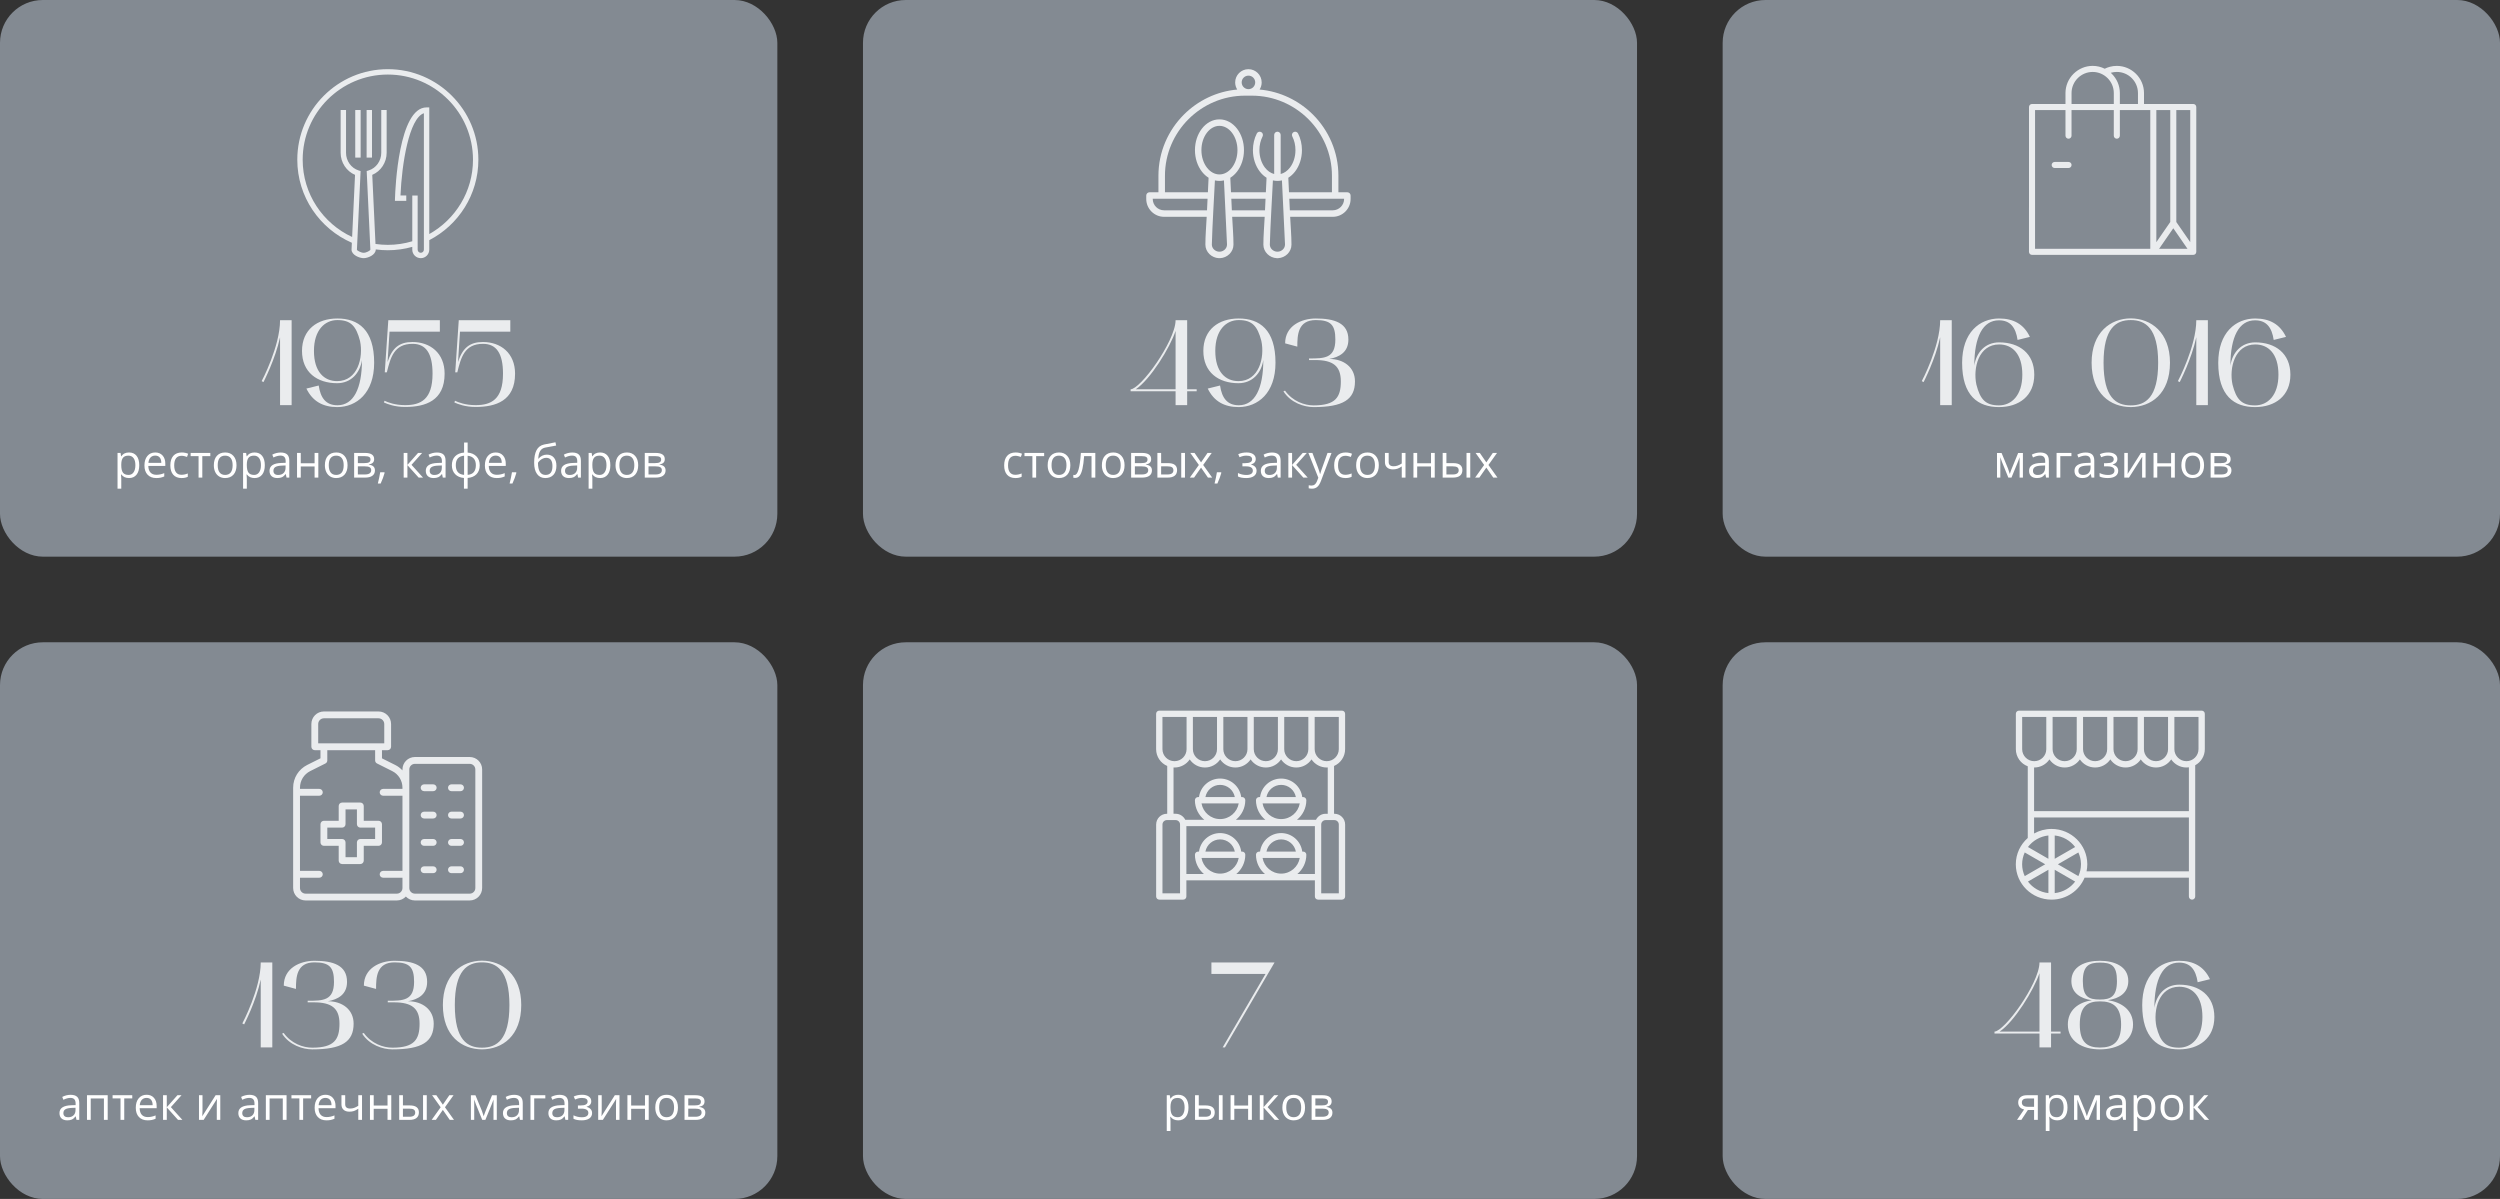
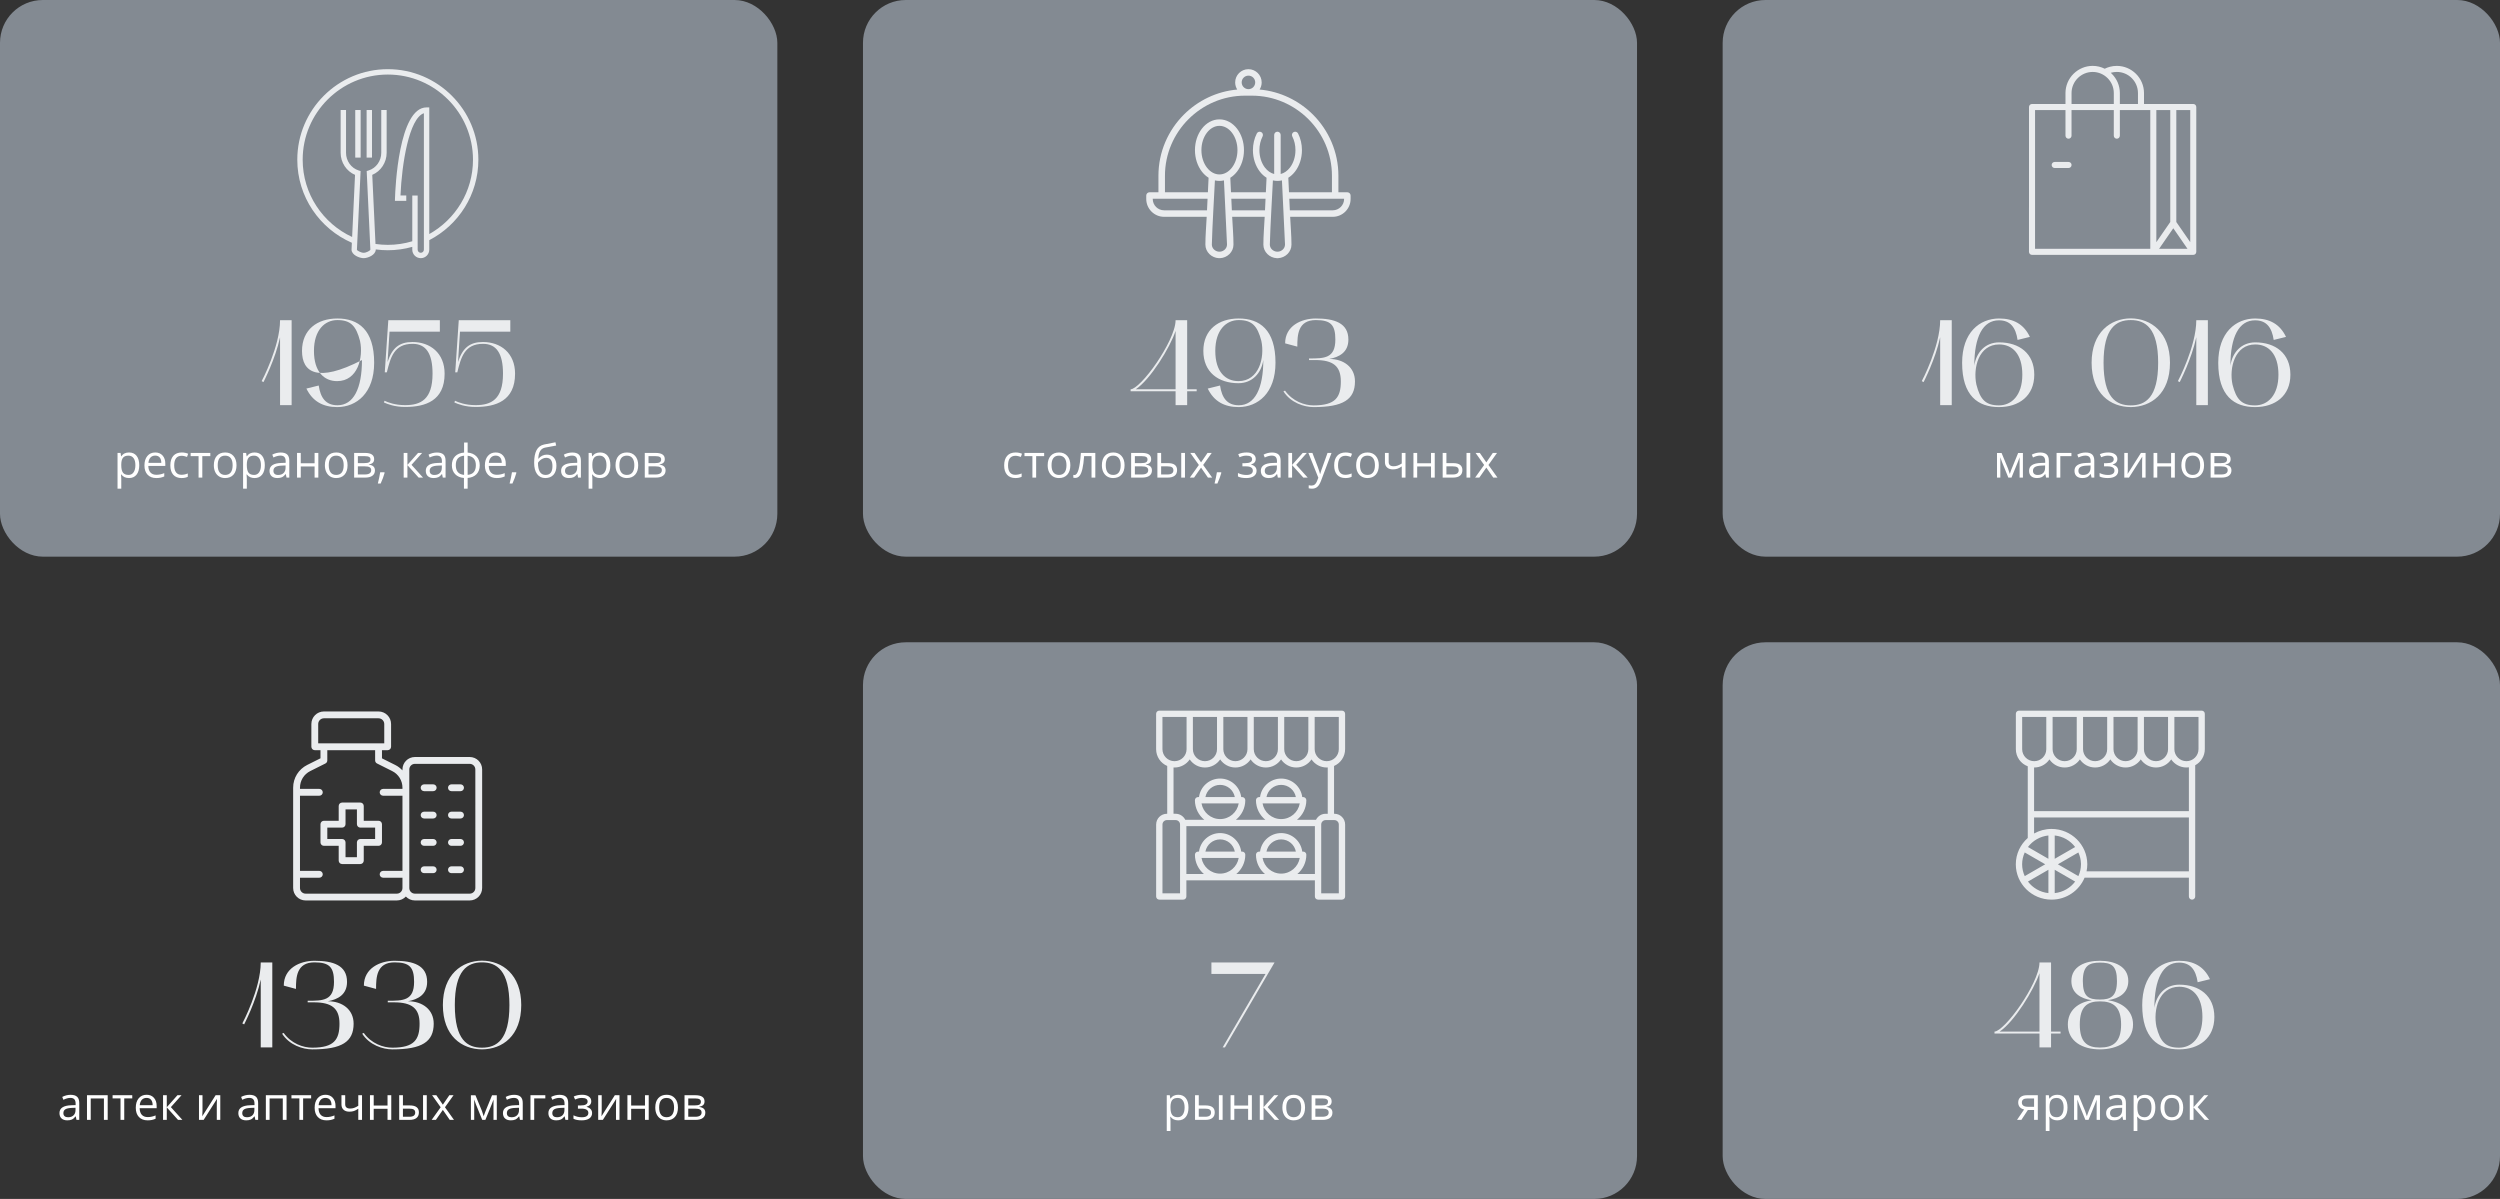
<svg xmlns="http://www.w3.org/2000/svg" width="759" height="364" viewBox="0 0 759 364" fill="none">
  <rect x="0" y="0" width="759" height="364" fill="#333333" stroke="none" />
  <rect width="236" height="169" rx="13" fill="#838A92" />
  <rect x="262" width="235" height="169" rx="13" fill="#838A92" />
  <path d="M373.52 53.965L373.73 58.371H384.315L384.526 53.965C383.761 53.491 383.069 52.857 382.484 52.093C381.189 50.415 380.386 48.11 380.386 45.581C380.386 44.675 380.491 43.793 380.686 42.954C380.889 42.08 381.189 41.261 381.566 40.523C381.812 40.038 382.404 39.846 382.889 40.092C383.374 40.338 383.566 40.931 383.32 41.415C383.01 42.023 382.766 42.688 382.602 43.393C382.443 44.078 382.358 44.814 382.358 45.578C382.358 47.663 383.002 49.543 384.041 50.89C384.8 51.87 385.769 52.567 386.841 52.831V40.967C386.841 40.423 387.283 39.982 387.826 39.982C388.37 39.982 388.811 40.423 388.811 40.967V52.831C389.886 52.565 390.855 51.87 391.615 50.89C392.656 49.543 393.3 47.666 393.3 45.578C393.3 44.811 393.213 44.078 393.056 43.393C392.892 42.688 392.648 42.021 392.338 41.415C392.092 40.931 392.284 40.338 392.769 40.092C393.254 39.846 393.846 40.038 394.092 40.523C394.469 41.261 394.767 42.08 394.972 42.954C395.164 43.79 395.272 44.673 395.272 45.581C395.272 48.107 394.469 50.413 393.171 52.093C392.584 52.852 391.894 53.491 391.13 53.965L391.34 58.371H404.377V53.357C404.377 46.67 401.64 40.592 397.234 36.186C392.827 31.779 386.746 29.043 380.062 29.043H377.995C371.308 29.043 365.23 31.779 360.824 36.186C356.417 40.592 353.681 46.674 353.681 53.357V58.371H366.717L366.928 53.965C366.163 53.491 365.471 52.857 364.886 52.093C363.591 50.415 362.788 48.11 362.788 45.581C362.788 43.054 363.591 40.746 364.886 39.071C366.238 37.319 368.126 36.239 370.229 36.239C372.329 36.239 374.22 37.322 375.571 39.071C376.866 40.748 377.669 43.054 377.669 45.581C377.669 48.107 376.866 50.413 375.571 52.093C374.981 52.852 374.294 53.491 373.53 53.965H373.52ZM373.825 60.341L373.992 63.852H384.054L384.22 60.341H373.822H373.825ZM374.087 65.822C374.218 68.554 374.484 71.557 374.484 74.261C374.489 75.377 374.012 76.387 373.263 77.131C372.527 77.857 371.514 78.326 370.419 78.377H370.014C368.924 78.326 367.913 77.857 367.175 77.133C366.426 76.392 365.954 75.382 365.954 74.266C365.954 71.56 366.22 68.559 366.351 65.826H353.417C351.927 65.826 350.575 65.215 349.593 64.235C348.61 63.25 348 61.896 348 60.408V59.359C348 58.816 348.441 58.375 348.985 58.375H351.701V53.36C351.701 46.13 354.658 39.559 359.421 34.796C363.661 30.557 369.332 27.748 375.626 27.184C375.229 26.561 374.998 25.819 374.998 25.022C374.998 23.911 375.449 22.903 376.175 22.177C376.901 21.451 377.911 21 379.019 21C380.127 21 381.13 21.451 381.861 22.177L381.866 22.182C382.592 22.911 383.044 23.916 383.044 25.022C383.044 25.817 382.813 26.558 382.415 27.184C388.707 27.751 394.38 30.559 398.62 34.796C403.383 39.559 406.34 46.133 406.34 53.36V58.375H409.056C409.6 58.375 410.041 58.816 410.041 59.359V60.409C410.041 61.899 409.433 63.253 408.451 64.235C407.471 65.215 406.117 65.826 404.627 65.826H391.693C391.823 68.56 392.09 71.561 392.09 74.266C392.095 75.382 391.618 76.392 390.869 77.133C390.136 77.859 389.125 78.326 388.03 78.38H387.62C386.53 78.329 385.519 77.859 384.783 77.136C384.034 76.395 383.562 75.384 383.562 74.269C383.562 71.563 383.829 68.562 383.96 65.828H374.088L374.087 65.822ZM372.52 74.166L371.591 54.768C371.145 54.87 370.688 54.924 370.219 54.924C369.75 54.924 369.293 54.868 368.847 54.768C368.537 61.226 368.093 67.846 367.916 74.279C367.921 74.835 368.167 75.348 368.552 75.73C368.955 76.128 369.509 76.387 370.106 76.415H370.332C370.927 76.387 371.481 76.13 371.884 75.73C372.271 75.348 372.517 74.83 372.517 74.261V74.166L372.52 74.166ZM366.449 63.852L366.615 60.341H349.972V60.405C349.972 61.352 350.359 62.219 350.983 62.839C351.606 63.463 352.47 63.85 353.417 63.85H366.446L366.449 63.852ZM374.01 40.272C373.025 38.997 371.684 38.207 370.222 38.207C368.76 38.207 367.418 38.997 366.434 40.272C365.392 41.618 364.751 43.493 364.751 45.583C364.751 47.669 365.395 49.548 366.434 50.895C367.418 52.17 368.76 52.96 370.222 52.96C371.684 52.96 373.025 52.17 374.01 50.895C375.051 49.548 375.693 47.671 375.693 45.583C375.693 43.498 375.049 41.618 374.01 40.272ZM391.43 60.338L391.597 63.85H404.626C405.573 63.85 406.435 63.462 407.058 62.837C407.681 62.213 408.071 61.349 408.071 60.405V60.341H391.428L391.43 60.338ZM390.127 74.166L389.199 54.768C388.753 54.87 388.296 54.924 387.827 54.924C387.357 54.924 386.901 54.868 386.454 54.768C386.144 61.226 385.703 67.846 385.523 74.279C385.529 74.835 385.775 75.348 386.16 75.73C386.562 76.128 387.116 76.387 387.711 76.415H387.937C388.535 76.387 389.089 76.13 389.491 75.73C389.879 75.348 390.125 74.83 390.125 74.263V74.168L390.127 74.166ZM380.479 23.562C380.109 23.19 379.594 22.962 379.024 22.962C378.458 22.962 377.942 23.192 377.573 23.564C377.203 23.934 376.973 24.452 376.973 25.016C376.973 25.583 377.203 26.098 377.575 26.468C377.945 26.837 378.46 27.07 379.027 27.07C379.594 27.07 380.109 26.84 380.479 26.47C380.848 26.101 381.081 25.583 381.081 25.019C381.081 24.449 380.853 23.936 380.481 23.564L380.479 23.562Z" fill="#EAECEE" />
  <rect x="523" width="236" height="169" rx="13" fill="#838A92" />
  <path d="M109.489 33.401H107.855V47.844H109.489V33.401Z" fill="#EAECEE" />
  <path d="M112.937 33.401H111.304V47.844H112.937V33.401Z" fill="#EAECEE" />
  <path d="M117.745 21C102.589 21 90.258 33.331 90.258 48.487C90.258 59.764 97.088 69.473 106.825 73.706L106.873 72.657L106.727 75.791C106.727 77.397 109.107 78.38 110.403 78.38C111.699 78.38 114.08 77.398 114.079 75.754L114.078 75.723C115.278 75.884 116.5 75.974 117.744 75.974C120.316 75.974 122.805 75.611 125.168 74.947V75.801C125.168 77.222 126.325 78.38 127.748 78.38C129.168 78.38 130.326 77.223 130.326 75.801V72.913C139.171 68.338 145.233 59.11 145.233 48.487C145.233 33.331 132.902 21 117.745 21ZM130.327 71.06V32.607H129.51C121.027 32.607 120.01 57.319 119.923 60.137L119.897 60.979H123.344V59.345H121.587C121.982 49.848 124.183 35.894 128.692 34.375V75.8C128.692 76.321 128.268 76.745 127.748 76.745C127.226 76.745 126.802 76.321 126.802 75.8V59.357H125.168V73.247C122.816 73.955 120.324 74.339 117.744 74.339C116.472 74.339 115.224 74.243 114 74.065L114.049 75.113L113.018 53.087C115.619 51.997 117.387 49.333 117.387 46.395V33.401H115.754V46.396C115.754 48.846 114.182 51.046 111.931 51.745L111.328 51.933L112.447 75.785C112.386 76.094 111.219 76.745 110.403 76.745C109.606 76.745 108.419 76.086 108.359 75.829L109.479 51.934L108.876 51.745C106.625 51.046 105.053 48.847 105.053 46.396V33.401H103.419V46.396C103.419 49.335 105.188 51.998 107.789 53.087L106.906 71.95C98.051 67.842 91.892 58.873 91.892 48.487C91.892 34.232 103.49 22.634 117.745 22.634C132 22.634 143.598 34.232 143.598 48.487C143.598 58.176 138.236 66.633 130.327 71.06Z" fill="#EAECEE" />
-   <path d="M79.991 116.007L79.436 115.711C79.51 115.6 85.023 105.129 85.023 97.211H88.538V123H85.023V102.391C83.543 109.199 80.028 115.896 79.991 116.007ZM91.689 106.535C91.689 100.06 96.352 96.693 102.42 96.693C108.784 96.693 113.594 100.134 113.594 110.124C113.594 119.337 108.266 123.555 102.42 123.592C98.053 123.592 94.909 121.853 93.022 117.968L96.758 117.043C97.314 120.817 98.942 123.037 102.457 123.037C107.304 123.037 109.894 118.005 109.894 109.31C109.302 113.269 106.564 116.34 102.346 116.34C96.278 116.34 91.689 113.01 91.689 106.535ZM95.316 106.535C95.316 112.936 98.46 115.711 102.346 115.711C108.599 115.711 110.375 108.57 109.302 103.501C108.118 98.987 106.527 97.174 102.42 97.174C98.609 97.174 95.316 100.208 95.316 106.535ZM122.996 123.555C119.851 123.555 117.594 122.667 116.558 122.186L116.743 121.668C117.742 122.149 119.888 123 122.996 123C127.732 123 131.321 121.298 131.321 113.454C131.321 107.238 129.286 104.389 125.253 104.389C119.629 104.389 118.556 108.533 117.446 113.047H116.817L117.89 97.211H133.541V100.689H118.26L117.668 109.902C119.037 105.61 121.257 103.834 125.216 103.834C130.618 103.834 134.984 107.201 134.984 113.454C134.984 121.705 129.101 123.555 122.996 123.555ZM144.386 123.555C141.241 123.555 138.984 122.667 137.948 122.186L138.133 121.668C139.132 122.149 141.278 123 144.386 123C149.122 123 152.711 121.298 152.711 113.454C152.711 107.238 150.676 104.389 146.643 104.389C141.019 104.389 139.946 108.533 138.836 113.047H138.207L139.28 97.211H154.931V100.689H139.65L139.058 109.902C140.427 105.61 142.647 103.834 146.606 103.834C152.008 103.834 156.374 107.201 156.374 113.454C156.374 121.705 150.491 123.555 144.386 123.555Z" fill="#EAECEE" />
+   <path d="M79.991 116.007L79.436 115.711C79.51 115.6 85.023 105.129 85.023 97.211H88.538V123H85.023V102.391C83.543 109.199 80.028 115.896 79.991 116.007ZM91.689 106.535C91.689 100.06 96.352 96.693 102.42 96.693C108.784 96.693 113.594 100.134 113.594 110.124C113.594 119.337 108.266 123.555 102.42 123.592C98.053 123.592 94.909 121.853 93.022 117.968L96.758 117.043C97.314 120.817 98.942 123.037 102.457 123.037C107.304 123.037 109.894 118.005 109.894 109.31C96.278 116.34 91.689 113.01 91.689 106.535ZM95.316 106.535C95.316 112.936 98.46 115.711 102.346 115.711C108.599 115.711 110.375 108.57 109.302 103.501C108.118 98.987 106.527 97.174 102.42 97.174C98.609 97.174 95.316 100.208 95.316 106.535ZM122.996 123.555C119.851 123.555 117.594 122.667 116.558 122.186L116.743 121.668C117.742 122.149 119.888 123 122.996 123C127.732 123 131.321 121.298 131.321 113.454C131.321 107.238 129.286 104.389 125.253 104.389C119.629 104.389 118.556 108.533 117.446 113.047H116.817L117.89 97.211H133.541V100.689H118.26L117.668 109.902C119.037 105.61 121.257 103.834 125.216 103.834C130.618 103.834 134.984 107.201 134.984 113.454C134.984 121.705 129.101 123.555 122.996 123.555ZM144.386 123.555C141.241 123.555 138.984 122.667 137.948 122.186L138.133 121.668C139.132 122.149 141.278 123 144.386 123C149.122 123 152.711 121.298 152.711 113.454C152.711 107.238 150.676 104.389 146.643 104.389C141.019 104.389 139.946 108.533 138.836 113.047H138.207L139.28 97.211H154.931V100.689H139.65L139.058 109.902C140.427 105.61 142.647 103.834 146.606 103.834C152.008 103.834 156.374 107.201 156.374 113.454C156.374 121.705 150.491 123.555 144.386 123.555Z" fill="#EAECEE" />
  <path d="M39.169 145.137C38.681 145.137 38.235 145.048 37.829 144.87C37.428 144.688 37.091 144.41 36.817 144.036H36.735C36.79 144.474 36.817 144.888 36.817 145.28V148.363H35.683V137.508H36.605L36.763 138.533H36.817C37.109 138.123 37.449 137.827 37.836 137.645C38.223 137.462 38.668 137.371 39.169 137.371C40.162 137.371 40.928 137.711 41.466 138.39C42.008 139.069 42.279 140.021 42.279 141.247C42.279 142.478 42.004 143.435 41.452 144.118C40.905 144.797 40.144 145.137 39.169 145.137ZM39.005 138.335C38.239 138.335 37.685 138.547 37.344 138.971C37.002 139.395 36.827 140.069 36.817 140.994V141.247C36.817 142.3 36.993 143.054 37.344 143.51C37.695 143.961 38.258 144.187 39.032 144.187C39.679 144.187 40.185 143.924 40.55 143.4C40.919 142.876 41.103 142.154 41.103 141.233C41.103 140.299 40.919 139.584 40.55 139.087C40.185 138.586 39.67 138.335 39.005 138.335ZM47.434 145.137C46.326 145.137 45.451 144.799 44.809 144.125C44.171 143.451 43.852 142.514 43.852 141.315C43.852 140.108 44.148 139.148 44.74 138.438C45.337 137.727 46.137 137.371 47.14 137.371C48.078 137.371 48.821 137.681 49.368 138.301C49.915 138.916 50.188 139.729 50.188 140.741V141.459H45.027C45.05 142.339 45.271 143.006 45.69 143.462C46.114 143.918 46.709 144.146 47.475 144.146C48.281 144.146 49.079 143.977 49.867 143.64V144.651C49.466 144.825 49.086 144.948 48.726 145.021C48.37 145.098 47.94 145.137 47.434 145.137ZM47.126 138.321C46.524 138.321 46.044 138.517 45.684 138.909C45.328 139.301 45.118 139.843 45.055 140.536H48.972C48.972 139.821 48.812 139.274 48.493 138.896C48.174 138.513 47.718 138.321 47.126 138.321ZM55.124 145.137C54.039 145.137 53.199 144.804 52.602 144.139C52.009 143.469 51.713 142.523 51.713 141.302C51.713 140.049 52.014 139.08 52.615 138.396C53.221 137.713 54.083 137.371 55.199 137.371C55.559 137.371 55.919 137.41 56.279 137.487C56.639 137.565 56.922 137.656 57.127 137.761L56.778 138.725C56.528 138.624 56.254 138.542 55.958 138.479C55.662 138.41 55.4 138.376 55.172 138.376C53.65 138.376 52.889 139.347 52.889 141.288C52.889 142.209 53.073 142.915 53.442 143.407C53.816 143.899 54.367 144.146 55.097 144.146C55.721 144.146 56.361 144.011 57.018 143.742V144.747C56.516 145.007 55.885 145.137 55.124 145.137ZM63.853 138.479H61.42V145H60.285V138.479H57.879V137.508H63.853V138.479ZM71.804 141.247C71.804 142.468 71.496 143.423 70.881 144.111C70.266 144.795 69.416 145.137 68.331 145.137C67.661 145.137 67.066 144.979 66.547 144.665C66.027 144.351 65.626 143.899 65.344 143.312C65.061 142.724 64.92 142.035 64.92 141.247C64.92 140.026 65.225 139.076 65.836 138.396C66.447 137.713 67.294 137.371 68.379 137.371C69.427 137.371 70.259 137.72 70.874 138.417C71.494 139.114 71.804 140.058 71.804 141.247ZM66.096 141.247C66.096 142.204 66.287 142.933 66.67 143.435C67.053 143.936 67.616 144.187 68.358 144.187C69.101 144.187 69.664 143.938 70.047 143.441C70.434 142.94 70.628 142.209 70.628 141.247C70.628 140.295 70.434 139.572 70.047 139.08C69.664 138.583 69.097 138.335 68.345 138.335C67.602 138.335 67.041 138.579 66.663 139.066C66.285 139.554 66.096 140.281 66.096 141.247ZM77.286 145.137C76.799 145.137 76.352 145.048 75.946 144.87C75.545 144.688 75.208 144.41 74.935 144.036H74.853C74.907 144.474 74.935 144.888 74.935 145.28V148.363H73.8V137.508H74.723L74.88 138.533H74.935C75.226 138.123 75.566 137.827 75.953 137.645C76.341 137.462 76.785 137.371 77.286 137.371C78.28 137.371 79.045 137.711 79.583 138.39C80.125 139.069 80.397 140.021 80.397 141.247C80.397 142.478 80.121 143.435 79.569 144.118C79.022 144.797 78.261 145.137 77.286 145.137ZM77.122 138.335C76.356 138.335 75.803 138.547 75.461 138.971C75.119 139.395 74.944 140.069 74.935 140.994V141.247C74.935 142.3 75.11 143.054 75.461 143.51C75.812 143.961 76.375 144.187 77.149 144.187C77.796 144.187 78.302 143.924 78.667 143.4C79.036 142.876 79.221 142.154 79.221 141.233C79.221 140.299 79.036 139.584 78.667 139.087C78.302 138.586 77.787 138.335 77.122 138.335ZM86.993 145L86.768 143.934H86.713C86.339 144.403 85.966 144.722 85.592 144.891C85.223 145.055 84.76 145.137 84.204 145.137C83.461 145.137 82.878 144.945 82.454 144.562C82.035 144.18 81.825 143.635 81.825 142.929C81.825 141.416 83.035 140.623 85.455 140.55L86.727 140.509V140.044C86.727 139.456 86.599 139.023 86.344 138.745C86.093 138.463 85.69 138.321 85.134 138.321C84.509 138.321 83.803 138.513 83.015 138.896L82.666 138.027C83.035 137.827 83.439 137.67 83.876 137.556C84.318 137.442 84.76 137.385 85.202 137.385C86.095 137.385 86.756 137.583 87.185 137.979C87.618 138.376 87.834 139.012 87.834 139.887V145H86.993ZM84.43 144.2C85.136 144.2 85.69 144.007 86.091 143.619C86.496 143.232 86.699 142.689 86.699 141.992V141.315L85.564 141.363C84.662 141.395 84.01 141.536 83.609 141.787C83.213 142.033 83.015 142.418 83.015 142.942C83.015 143.353 83.138 143.665 83.384 143.879C83.634 144.093 83.983 144.2 84.43 144.2ZM91.314 137.508V140.646H95.511V137.508H96.645V145H95.511V141.623H91.314V145H90.179V137.508H91.314ZM105.519 141.247C105.519 142.468 105.211 143.423 104.596 144.111C103.98 144.795 103.131 145.137 102.046 145.137C101.376 145.137 100.781 144.979 100.262 144.665C99.742 144.351 99.341 143.899 99.059 143.312C98.776 142.724 98.635 142.035 98.635 141.247C98.635 140.026 98.94 139.076 99.551 138.396C100.161 137.713 101.009 137.371 102.094 137.371C103.142 137.371 103.974 137.72 104.589 138.417C105.209 139.114 105.519 140.058 105.519 141.247ZM99.811 141.247C99.811 142.204 100.002 142.933 100.385 143.435C100.768 143.936 101.33 144.187 102.073 144.187C102.816 144.187 103.379 143.938 103.762 143.441C104.149 142.94 104.343 142.209 104.343 141.247C104.343 140.295 104.149 139.572 103.762 139.08C103.379 138.583 102.812 138.335 102.06 138.335C101.317 138.335 100.756 138.579 100.378 139.066C100 139.554 99.811 140.281 99.811 141.247ZM113.592 139.388C113.592 139.875 113.451 140.247 113.168 140.502C112.89 140.753 112.498 140.921 111.992 141.008V141.069C112.63 141.156 113.095 141.343 113.387 141.63C113.683 141.917 113.831 142.313 113.831 142.819C113.831 143.517 113.574 144.054 113.059 144.433C112.548 144.811 111.801 145 110.816 145H107.515V137.508H110.803C112.662 137.508 113.592 138.134 113.592 139.388ZM112.696 142.744C112.696 142.339 112.541 142.045 112.231 141.862C111.926 141.675 111.418 141.582 110.707 141.582H108.649V144.05H110.734C112.042 144.05 112.696 143.615 112.696 142.744ZM112.484 139.497C112.484 139.132 112.343 138.875 112.061 138.725C111.783 138.57 111.359 138.492 110.789 138.492H108.649V140.604H110.57C111.272 140.604 111.767 140.518 112.054 140.345C112.341 140.172 112.484 139.889 112.484 139.497ZM116.675 143.373L116.777 143.53C116.659 143.986 116.488 144.515 116.265 145.116C116.041 145.722 115.809 146.285 115.567 146.805H114.713C114.836 146.331 114.97 145.745 115.116 145.048C115.267 144.351 115.371 143.792 115.431 143.373H116.675ZM126.922 137.508H128.166L124.933 141.124L128.433 145H127.106L123.688 141.206V145H122.554V137.508H123.688V141.151L126.922 137.508ZM134.435 145L134.209 143.934H134.154C133.781 144.403 133.407 144.722 133.033 144.891C132.664 145.055 132.201 145.137 131.646 145.137C130.903 145.137 130.319 144.945 129.896 144.562C129.476 144.18 129.267 143.635 129.267 142.929C129.267 141.416 130.477 140.623 132.896 140.55L134.168 140.509V140.044C134.168 139.456 134.04 139.023 133.785 138.745C133.535 138.463 133.131 138.321 132.575 138.321C131.951 138.321 131.244 138.513 130.456 138.896L130.107 138.027C130.477 137.827 130.88 137.67 131.317 137.556C131.759 137.442 132.201 137.385 132.644 137.385C133.537 137.385 134.198 137.583 134.626 137.979C135.059 138.376 135.275 139.012 135.275 139.887V145H134.435ZM131.871 144.2C132.577 144.2 133.131 144.007 133.532 143.619C133.938 143.232 134.141 142.689 134.141 141.992V141.315L133.006 141.363C132.104 141.395 131.452 141.536 131.051 141.787C130.654 142.033 130.456 142.418 130.456 142.942C130.456 143.353 130.579 143.665 130.825 143.879C131.076 144.093 131.424 144.2 131.871 144.2ZM145.646 141.247C145.646 142.382 145.322 143.286 144.675 143.961C144.032 144.631 143.132 145.014 141.975 145.109V148.363H140.854V145.109C139.723 145.023 138.83 144.635 138.174 143.947C137.518 143.259 137.189 142.359 137.189 141.247C137.189 140.112 137.515 139.21 138.167 138.54C138.823 137.87 139.732 137.49 140.895 137.398V134.363H141.975V137.398C143.118 137.503 144.016 137.897 144.668 138.581C145.32 139.265 145.646 140.153 145.646 141.247ZM138.379 141.247C138.379 142.122 138.579 142.808 138.98 143.305C139.382 143.801 140.02 144.091 140.895 144.173V138.349C140.051 138.426 139.42 138.702 139.001 139.176C138.586 139.645 138.379 140.336 138.379 141.247ZM144.47 141.247C144.47 139.502 143.638 138.54 141.975 138.362V144.173C142.84 144.086 143.472 143.795 143.868 143.298C144.269 142.801 144.47 142.118 144.47 141.247ZM150.793 145.137C149.686 145.137 148.811 144.799 148.168 144.125C147.53 143.451 147.211 142.514 147.211 141.315C147.211 140.108 147.507 139.148 148.1 138.438C148.697 137.727 149.496 137.371 150.499 137.371C151.438 137.371 152.181 137.681 152.728 138.301C153.274 138.916 153.548 139.729 153.548 140.741V141.459H148.387C148.41 142.339 148.631 143.006 149.05 143.462C149.474 143.918 150.068 144.146 150.834 144.146C151.641 144.146 152.438 143.977 153.227 143.64V144.651C152.826 144.825 152.445 144.948 152.085 145.021C151.729 145.098 151.299 145.137 150.793 145.137ZM150.485 138.321C149.884 138.321 149.403 138.517 149.043 138.909C148.688 139.301 148.478 139.843 148.414 140.536H152.331C152.331 139.821 152.172 139.274 151.853 138.896C151.534 138.513 151.078 138.321 150.485 138.321ZM156.679 143.373L156.781 143.53C156.663 143.986 156.492 144.515 156.269 145.116C156.045 145.722 155.813 146.285 155.571 146.805H154.717C154.84 146.331 154.974 145.745 155.12 145.048C155.271 144.351 155.375 143.792 155.435 143.373H156.679ZM162.168 140.509C162.168 138.868 162.41 137.59 162.893 136.674C163.376 135.753 164.141 135.179 165.189 134.951C166.493 134.673 167.641 134.448 168.635 134.274L168.847 135.272C167.265 135.537 166.135 135.746 165.456 135.901C164.795 136.052 164.299 136.407 163.966 136.968C163.638 137.528 163.458 138.292 163.426 139.258H163.508C163.79 138.875 164.155 138.574 164.602 138.355C165.048 138.137 165.515 138.027 166.003 138.027C166.924 138.027 167.641 138.326 168.156 138.923C168.671 139.52 168.929 140.347 168.929 141.404C168.929 142.576 168.63 143.492 168.033 144.152C167.436 144.809 166.604 145.137 165.538 145.137C164.485 145.137 163.66 144.733 163.063 143.927C162.466 143.12 162.168 141.981 162.168 140.509ZM165.641 144.187C167.031 144.187 167.726 143.3 167.726 141.527C167.726 139.837 167.094 138.991 165.832 138.991C165.486 138.991 165.151 139.064 164.827 139.21C164.508 139.351 164.214 139.54 163.945 139.777C163.681 140.014 163.476 140.258 163.33 140.509C163.33 141.707 163.519 142.621 163.897 143.25C164.276 143.874 164.857 144.187 165.641 144.187ZM175.519 145L175.293 143.934H175.238C174.865 144.403 174.491 144.722 174.117 144.891C173.748 145.055 173.285 145.137 172.729 145.137C171.987 145.137 171.403 144.945 170.979 144.562C170.56 144.18 170.351 143.635 170.351 142.929C170.351 141.416 171.561 140.623 173.98 140.55L175.252 140.509V140.044C175.252 139.456 175.124 139.023 174.869 138.745C174.618 138.463 174.215 138.321 173.659 138.321C173.035 138.321 172.328 138.513 171.54 138.896L171.191 138.027C171.561 137.827 171.964 137.67 172.401 137.556C172.843 137.442 173.285 137.385 173.728 137.385C174.621 137.385 175.282 137.583 175.71 137.979C176.143 138.376 176.359 139.012 176.359 139.887V145H175.519ZM172.955 144.2C173.661 144.2 174.215 144.007 174.616 143.619C175.022 143.232 175.225 142.689 175.225 141.992V141.315L174.09 141.363C173.188 141.395 172.536 141.536 172.135 141.787C171.738 142.033 171.54 142.418 171.54 142.942C171.54 143.353 171.663 143.665 171.909 143.879C172.16 144.093 172.508 144.2 172.955 144.2ZM182.19 145.137C181.703 145.137 181.256 145.048 180.851 144.87C180.45 144.688 180.112 144.41 179.839 144.036H179.757C179.812 144.474 179.839 144.888 179.839 145.28V148.363H178.704V137.508H179.627L179.784 138.533H179.839C180.131 138.123 180.47 137.827 180.857 137.645C181.245 137.462 181.689 137.371 182.19 137.371C183.184 137.371 183.95 137.711 184.487 138.39C185.03 139.069 185.301 140.021 185.301 141.247C185.301 142.478 185.025 143.435 184.474 144.118C183.927 144.797 183.166 145.137 182.19 145.137ZM182.026 138.335C181.261 138.335 180.707 138.547 180.365 138.971C180.023 139.395 179.848 140.069 179.839 140.994V141.247C179.839 142.3 180.014 143.054 180.365 143.51C180.716 143.961 181.279 144.187 182.054 144.187C182.701 144.187 183.207 143.924 183.571 143.4C183.94 142.876 184.125 142.154 184.125 141.233C184.125 140.299 183.94 139.584 183.571 139.087C183.207 138.586 182.692 138.335 182.026 138.335ZM193.757 141.247C193.757 142.468 193.449 143.423 192.834 144.111C192.219 144.795 191.369 145.137 190.284 145.137C189.614 145.137 189.02 144.979 188.5 144.665C187.98 144.351 187.579 143.899 187.297 143.312C187.014 142.724 186.873 142.035 186.873 141.247C186.873 140.026 187.178 139.076 187.789 138.396C188.4 137.713 189.247 137.371 190.332 137.371C191.38 137.371 192.212 137.72 192.827 138.417C193.447 139.114 193.757 140.058 193.757 141.247ZM188.049 141.247C188.049 142.204 188.24 142.933 188.623 143.435C189.006 143.936 189.569 144.187 190.312 144.187C191.054 144.187 191.617 143.938 192 143.441C192.387 142.94 192.581 142.209 192.581 141.247C192.581 140.295 192.387 139.572 192 139.08C191.617 138.583 191.05 138.335 190.298 138.335C189.555 138.335 188.994 138.579 188.616 139.066C188.238 139.554 188.049 140.281 188.049 141.247ZM201.83 139.388C201.83 139.875 201.689 140.247 201.406 140.502C201.128 140.753 200.736 140.921 200.23 141.008V141.069C200.868 141.156 201.333 141.343 201.625 141.63C201.921 141.917 202.069 142.313 202.069 142.819C202.069 143.517 201.812 144.054 201.297 144.433C200.786 144.811 200.039 145 199.055 145H195.753V137.508H199.041C200.9 137.508 201.83 138.134 201.83 139.388ZM200.935 142.744C200.935 142.339 200.78 142.045 200.47 141.862C200.164 141.675 199.656 141.582 198.945 141.582H196.888V144.05H198.973C200.281 144.05 200.935 143.615 200.935 142.744ZM200.723 139.497C200.723 139.132 200.581 138.875 200.299 138.725C200.021 138.57 199.597 138.492 199.027 138.492H196.888V140.604H198.809C199.51 140.604 200.005 140.518 200.292 140.345C200.579 140.172 200.723 139.889 200.723 139.497Z" fill="white" />
  <path d="M356.907 118.782H343.254V118.19C344.66 118.19 348.027 114.749 351.209 110.05C353.947 106.017 356.907 100.504 356.907 97.211H360.422V118.19H363.308V118.782H360.422V123H356.907V118.782ZM344.808 118.19H356.907V100.467C355.242 105.499 349.248 115.23 344.808 118.19ZM365.336 106.535C365.336 100.06 369.998 96.693 376.066 96.693C382.43 96.693 387.24 100.134 387.24 110.124C387.24 119.337 381.912 123.555 376.066 123.592C371.7 123.592 368.555 121.853 366.668 117.968L370.405 117.043C370.96 120.817 372.588 123.037 376.103 123.037C380.95 123.037 383.54 118.005 383.54 109.31C382.948 113.269 380.21 116.34 375.992 116.34C369.924 116.34 365.336 113.01 365.336 106.535ZM368.962 106.535C368.962 112.936 372.107 115.711 375.992 115.711C382.245 115.711 384.021 108.57 382.948 103.501C381.764 98.987 380.173 97.174 376.066 97.174C372.255 97.174 368.962 100.208 368.962 106.535ZM389.649 118.819L390.13 118.597C392.424 121.816 396.013 123.074 398.825 123.074C405.485 123.074 407.076 120.595 407.076 115.785C407.076 111.123 404.708 109.31 399.306 109.31H397.419V108.829C402.044 108.829 405.411 108.829 405.411 103.094C405.411 98.691 404.079 97.174 399.491 97.174C394.015 97.174 393.867 101.725 393.867 105.24L390.167 104.241C390.167 98.95 395.051 96.693 399.491 96.693C405.152 96.693 409.37 98.062 409.37 103.094C409.37 106.979 406.558 108.422 403.561 108.977C407.927 108.977 411.368 111.493 411.368 115.785C411.368 121.298 407.779 123.592 398.825 123.592C395.939 123.592 391.869 122.297 389.649 118.819Z" fill="#EAECEE" />
  <path d="M308.276 145.137C307.192 145.137 306.351 144.804 305.754 144.139C305.161 143.469 304.865 142.523 304.865 141.302C304.865 140.049 305.166 139.08 305.768 138.396C306.374 137.713 307.235 137.371 308.352 137.371C308.712 137.371 309.072 137.41 309.432 137.487C309.792 137.565 310.074 137.656 310.279 137.761L309.931 138.725C309.68 138.624 309.407 138.542 309.11 138.479C308.814 138.41 308.552 138.376 308.324 138.376C306.802 138.376 306.041 139.347 306.041 141.288C306.041 142.209 306.226 142.915 306.595 143.407C306.968 143.899 307.52 144.146 308.249 144.146C308.873 144.146 309.514 144.011 310.17 143.742V144.747C309.669 145.007 309.037 145.137 308.276 145.137ZM317.006 138.479H314.572V145H313.438V138.479H311.031V137.508H317.006V138.479ZM324.956 141.247C324.956 142.468 324.648 143.423 324.033 144.111C323.418 144.795 322.568 145.137 321.483 145.137C320.813 145.137 320.219 144.979 319.699 144.665C319.18 144.351 318.779 143.899 318.496 143.312C318.214 142.724 318.072 142.035 318.072 141.247C318.072 140.026 318.378 139.076 318.988 138.396C319.599 137.713 320.447 137.371 321.531 137.371C322.579 137.371 323.411 137.72 324.026 138.417C324.646 139.114 324.956 140.058 324.956 141.247ZM319.248 141.247C319.248 142.204 319.439 142.933 319.822 143.435C320.205 143.936 320.768 144.187 321.511 144.187C322.254 144.187 322.816 143.938 323.199 143.441C323.587 142.94 323.78 142.209 323.78 141.247C323.78 140.295 323.587 139.572 323.199 139.08C322.816 138.583 322.249 138.335 321.497 138.335C320.754 138.335 320.194 138.579 319.815 139.066C319.437 139.554 319.248 140.281 319.248 141.247ZM332.537 145H331.389V138.479H329.14C329.017 140.101 328.846 141.388 328.627 142.341C328.408 143.293 328.123 143.991 327.772 144.433C327.426 144.875 326.984 145.096 326.446 145.096C326.2 145.096 326.004 145.068 325.858 145.014V144.173C325.959 144.2 326.073 144.214 326.2 144.214C326.724 144.214 327.141 143.66 327.451 142.553C327.761 141.445 327.996 139.764 328.155 137.508H332.537V145ZM341.417 141.247C341.417 142.468 341.109 143.423 340.494 144.111C339.879 144.795 339.029 145.137 337.944 145.137C337.274 145.137 336.68 144.979 336.16 144.665C335.641 144.351 335.24 143.899 334.957 143.312C334.674 142.724 334.533 142.035 334.533 141.247C334.533 140.026 334.839 139.076 335.449 138.396C336.06 137.713 336.908 137.371 337.992 137.371C339.04 137.371 339.872 137.72 340.487 138.417C341.107 139.114 341.417 140.058 341.417 141.247ZM335.709 141.247C335.709 142.204 335.9 142.933 336.283 143.435C336.666 143.936 337.229 144.187 337.972 144.187C338.715 144.187 339.277 143.938 339.66 143.441C340.048 142.94 340.241 142.209 340.241 141.247C340.241 140.295 340.048 139.572 339.66 139.08C339.277 138.583 338.71 138.335 337.958 138.335C337.215 138.335 336.655 138.579 336.276 139.066C335.898 139.554 335.709 140.281 335.709 141.247ZM349.49 139.388C349.49 139.875 349.349 140.247 349.066 140.502C348.788 140.753 348.396 140.921 347.891 141.008V141.069C348.529 141.156 348.993 141.343 349.285 141.63C349.581 141.917 349.729 142.313 349.729 142.819C349.729 143.517 349.472 144.054 348.957 144.433C348.447 144.811 347.699 145 346.715 145H343.413V137.508H346.701C348.561 137.508 349.49 138.134 349.49 139.388ZM348.595 142.744C348.595 142.339 348.44 142.045 348.13 141.862C347.825 141.675 347.316 141.582 346.605 141.582H344.548V144.05H346.633C347.941 144.05 348.595 143.615 348.595 142.744ZM348.383 139.497C348.383 139.132 348.242 138.875 347.959 138.725C347.681 138.57 347.257 138.492 346.688 138.492H344.548V140.604H346.469C347.171 140.604 347.665 140.518 347.952 140.345C348.239 140.172 348.383 139.889 348.383 139.497ZM352.519 140.604H354.562C355.515 140.604 356.219 140.782 356.675 141.138C357.135 141.489 357.365 142.015 357.365 142.717C357.365 143.469 357.121 144.038 356.634 144.426C356.151 144.809 355.438 145 354.494 145H351.384V137.508H352.519V140.604ZM359.758 145H358.623V137.508H359.758V145ZM352.519 141.582V144.05H354.439C355.643 144.05 356.244 143.628 356.244 142.785C356.244 142.366 356.105 142.061 355.827 141.869C355.549 141.678 355.075 141.582 354.405 141.582H352.519ZM363.976 141.165L361.371 137.508H362.663L364.639 140.379L366.607 137.508H367.886L365.281 141.165L368.022 145H366.737L364.639 141.965L362.52 145H361.234L363.976 141.165ZM370.702 143.373L370.805 143.53C370.686 143.986 370.515 144.515 370.292 145.116C370.069 145.722 369.836 146.285 369.595 146.805H368.74C368.863 146.331 368.998 145.745 369.144 145.048C369.294 144.351 369.399 143.792 369.458 143.373H370.702ZM378.01 140.618C379.427 140.618 380.136 140.226 380.136 139.442C380.136 138.704 379.562 138.335 378.413 138.335C378.062 138.335 377.743 138.367 377.456 138.431C377.169 138.494 376.793 138.622 376.328 138.813L375.925 137.891C376.7 137.544 377.545 137.371 378.461 137.371C379.322 137.371 380.001 137.549 380.498 137.904C380.995 138.255 381.243 138.736 381.243 139.347C381.243 140.185 380.776 140.734 379.842 140.994V141.049C380.416 141.217 380.835 141.459 381.1 141.773C381.364 142.083 381.496 142.473 381.496 142.942C381.496 143.635 381.216 144.175 380.655 144.562C380.099 144.945 379.329 145.137 378.345 145.137C377.265 145.137 376.431 144.975 375.843 144.651V143.612C376.677 144.004 377.52 144.2 378.372 144.2C379.028 144.2 379.523 144.089 379.855 143.865C380.193 143.637 380.361 143.312 380.361 142.888C380.361 142.017 379.653 141.582 378.235 141.582H377.196V140.618H378.01ZM387.956 145L387.73 143.934H387.676C387.302 144.403 386.928 144.722 386.555 144.891C386.186 145.055 385.723 145.137 385.167 145.137C384.424 145.137 383.841 144.945 383.417 144.562C382.998 144.18 382.788 143.635 382.788 142.929C382.788 141.416 383.998 140.623 386.418 140.55L387.689 140.509V140.044C387.689 139.456 387.562 139.023 387.307 138.745C387.056 138.463 386.653 138.321 386.097 138.321C385.472 138.321 384.766 138.513 383.978 138.896L383.629 138.027C383.998 137.827 384.401 137.67 384.839 137.556C385.281 137.442 385.723 137.385 386.165 137.385C387.058 137.385 387.719 137.583 388.147 137.979C388.58 138.376 388.797 139.012 388.797 139.887V145H387.956ZM385.393 144.2C386.099 144.2 386.653 144.007 387.054 143.619C387.459 143.232 387.662 142.689 387.662 141.992V141.315L386.527 141.363C385.625 141.395 384.973 141.536 384.572 141.787C384.176 142.033 383.978 142.418 383.978 142.942C383.978 143.353 384.101 143.665 384.347 143.879C384.597 144.093 384.946 144.2 385.393 144.2ZM395.51 137.508H396.754L393.521 141.124L397.021 145H395.694L392.276 141.206V145H391.142V137.508H392.276V141.151L395.51 137.508ZM397.226 137.508H398.442L400.083 141.78C400.443 142.756 400.666 143.46 400.753 143.893H400.808C400.867 143.66 400.99 143.264 401.177 142.703C401.368 142.138 401.988 140.406 403.036 137.508H404.253L401.033 146.039C400.714 146.882 400.34 147.479 399.912 147.83C399.488 148.186 398.966 148.363 398.347 148.363C398 148.363 397.659 148.325 397.321 148.247V147.338C397.572 147.393 397.852 147.42 398.162 147.42C398.941 147.42 399.497 146.982 399.83 146.107L400.247 145.041L397.226 137.508ZM408.464 145.137C407.379 145.137 406.538 144.804 405.941 144.139C405.349 143.469 405.053 142.523 405.053 141.302C405.053 140.049 405.354 139.08 405.955 138.396C406.561 137.713 407.423 137.371 408.539 137.371C408.899 137.371 409.259 137.41 409.619 137.487C409.979 137.565 410.262 137.656 410.467 137.761L410.118 138.725C409.868 138.624 409.594 138.542 409.298 138.479C409.002 138.41 408.74 138.376 408.512 138.376C406.99 138.376 406.229 139.347 406.229 141.288C406.229 142.209 406.413 142.915 406.782 143.407C407.156 143.899 407.707 144.146 408.437 144.146C409.061 144.146 409.701 144.011 410.357 143.742V144.747C409.856 145.007 409.225 145.137 408.464 145.137ZM418.608 141.247C418.608 142.468 418.301 143.423 417.686 144.111C417.07 144.795 416.22 145.137 415.136 145.137C414.466 145.137 413.871 144.979 413.352 144.665C412.832 144.351 412.431 143.899 412.148 143.312C411.866 142.724 411.725 142.035 411.725 141.247C411.725 140.026 412.03 139.076 412.641 138.396C413.251 137.713 414.099 137.371 415.184 137.371C416.232 137.371 417.063 137.72 417.679 138.417C418.299 139.114 418.608 140.058 418.608 141.247ZM412.9 141.247C412.9 142.204 413.092 142.933 413.475 143.435C413.857 143.936 414.42 144.187 415.163 144.187C415.906 144.187 416.469 143.938 416.852 143.441C417.239 142.94 417.433 142.209 417.433 141.247C417.433 140.295 417.239 139.572 416.852 139.08C416.469 138.583 415.901 138.335 415.149 138.335C414.407 138.335 413.846 138.579 413.468 139.066C413.09 139.554 412.9 140.281 412.9 141.247ZM421.603 137.508V140.242C421.603 141.117 422.102 141.555 423.1 141.555C423.514 141.555 423.911 141.491 424.289 141.363C424.667 141.236 425.096 141.019 425.574 140.714V137.508H426.709V145H425.574V141.609C425.096 141.938 424.651 142.17 424.241 142.307C423.836 142.439 423.375 142.505 422.86 142.505C422.113 142.505 421.527 142.309 421.104 141.917C420.68 141.525 420.468 140.994 420.468 140.324V137.508H421.603ZM430.257 137.508V140.646H434.454V137.508H435.589V145H434.454V141.623H430.257V145H429.122V137.508H430.257ZM439.13 140.604H441.174C442.126 140.604 442.83 140.782 443.286 141.138C443.746 141.489 443.977 142.015 443.977 142.717C443.977 143.469 443.733 144.038 443.245 144.426C442.762 144.809 442.049 145 441.105 145H437.995V137.508H439.13V140.604ZM446.369 145H445.234V137.508H446.369V145ZM439.13 141.582V144.05H441.051C442.254 144.05 442.855 143.628 442.855 142.785C442.855 142.366 442.716 142.061 442.438 141.869C442.16 141.678 441.687 141.582 441.017 141.582H439.13ZM450.587 141.165L447.982 137.508H449.274L451.25 140.379L453.219 137.508H454.497L451.893 141.165L454.634 145H453.349L451.25 141.965L449.131 145H447.846L450.587 141.165Z" fill="white" />
  <path d="M617.839 68.199C617.839 68.707 617.427 69.118 616.92 69.118C616.412 69.118 616 68.707 616 68.199V67.768C616 67.261 616.412 66.849 616.92 66.849C617.427 66.849 617.839 67.261 617.839 67.768V68.199ZM623.802 51.008C623.295 51.008 622.883 50.596 622.883 50.088C622.883 49.581 623.295 49.169 623.802 49.169H628.011C628.519 49.169 628.93 49.581 628.93 50.088C628.93 50.596 628.519 51.008 628.011 51.008H623.802ZM628.918 41.192C628.918 41.699 628.507 42.111 627.999 42.111C627.492 42.111 627.08 41.699 627.08 41.192V33.407H617.841V64.95C617.841 65.458 617.43 65.87 616.922 65.87C616.415 65.87 616.003 65.458 616.003 64.95V32.487C616.003 31.98 616.415 31.568 616.922 31.568H627.08V28.255C627.08 25.985 628.009 23.919 629.503 22.425L629.558 22.372C631.049 20.91 633.091 20 635.332 20C636.646 20 637.894 20.314 639 20.867C639.486 20.625 639.998 20.426 640.529 20.285C641.214 20.101 641.932 20.002 642.665 20.002C644.934 20.002 646.996 20.934 648.492 22.425C649.991 23.924 650.92 25.988 650.92 28.255V31.568H665.872C666.38 31.568 666.792 31.98 666.792 32.487V76.461C666.792 76.968 666.38 77.38 665.872 77.38H616.919C616.412 77.38 616 76.968 616 76.461V63.012C616 62.504 616.412 62.093 616.919 62.093C617.427 62.093 617.839 62.504 617.839 63.012V75.541H652.825V36.438C652.825 35.931 653.237 35.519 653.744 35.519C654.252 35.519 654.664 35.931 654.664 36.438V73.521L658.891 67.406V37.438C658.891 36.93 659.303 36.519 659.811 36.519C660.318 36.519 660.73 36.93 660.73 37.438V67.406L664.955 73.521V33.409H660.73V38.377C660.73 38.884 660.318 39.296 659.811 39.296C659.303 39.296 658.891 38.884 658.891 38.377V33.409H654.664V38.377C654.664 38.884 654.252 39.296 653.744 39.296C653.237 39.296 652.825 38.884 652.825 38.377V33.409H643.587V41.194C643.587 41.702 643.175 42.114 642.667 42.114C642.16 42.114 641.748 41.702 641.748 41.194V33.409H628.916V41.194L628.918 41.192ZM640.827 22.106C640.941 22.209 641.052 22.315 641.162 22.422C642.66 23.916 643.589 25.982 643.589 28.252V31.565H649.086V28.252C649.086 26.488 648.363 24.881 647.204 23.72C646.043 22.559 644.437 21.838 642.672 21.838C642.095 21.838 641.535 21.915 641.009 22.056L640.831 22.109L640.827 22.106ZM641.751 31.568V28.255C641.751 26.49 641.028 24.886 639.867 23.725C638.705 22.562 637.101 21.841 635.337 21.841C633.594 21.841 632.007 22.545 630.848 23.68L630.805 23.725C629.644 24.886 628.921 26.493 628.921 28.255V31.568H641.753L641.751 31.568ZM664.128 75.541L659.811 69.297L655.495 75.541H664.128ZM658.892 41.192C658.892 40.684 659.304 40.273 659.811 40.273C660.319 40.273 660.731 40.684 660.731 41.192V41.623C660.731 42.13 660.319 42.542 659.811 42.542C659.304 42.542 658.892 42.13 658.892 41.623V41.192ZM652.826 41.192C652.826 40.684 653.237 40.273 653.745 40.273C654.252 40.273 654.664 40.684 654.664 41.192V41.623C654.664 42.13 654.252 42.542 653.745 42.542C653.237 42.542 652.826 42.13 652.826 41.623V41.192Z" fill="#EAECEE" />
  <path d="M584.003 116.007L583.448 115.711C583.522 115.6 589.035 105.129 589.035 97.211H592.55V123H589.035V102.391C587.555 109.199 584.04 115.896 584.003 116.007ZM606.875 123.592C600.511 123.592 595.701 120.151 595.701 110.161C595.701 100.911 601.029 96.73 606.875 96.693C611.278 96.693 614.423 98.395 616.273 102.28L612.536 103.205C611.981 99.431 610.353 97.248 606.875 97.248C601.991 97.248 599.401 102.243 599.401 110.975C599.993 106.979 602.731 103.945 606.949 103.945C613.017 103.945 617.605 107.275 617.605 113.75C617.605 120.225 612.943 123.592 606.875 123.592ZM606.949 104.574C600.733 104.574 598.957 111.678 600.03 116.747C601.177 121.261 602.805 123.074 606.875 123.074C610.686 123.074 613.979 120.077 613.979 113.75C613.979 107.349 610.871 104.574 606.949 104.574ZM635.014 110.124C635.014 100.874 640.786 96.693 646.891 96.656C653.033 96.693 658.805 100.874 658.805 110.124C658.805 119.559 653.033 123.555 646.891 123.592C640.786 123.555 635.014 119.559 635.014 110.124ZM646.891 97.174C642.488 97.174 638.64 99.579 638.64 110.124C638.64 120.817 642.488 123.074 646.891 123.074C651.331 123.074 655.216 120.743 655.216 110.124C655.216 99.579 651.331 97.174 646.891 97.174ZM661.761 116.007L661.206 115.711C661.28 115.6 666.793 105.129 666.793 97.211H670.308V123H666.793V102.391C665.313 109.199 661.798 115.896 661.761 116.007ZM684.633 123.592C678.269 123.592 673.459 120.151 673.459 110.161C673.459 100.911 678.787 96.73 684.633 96.693C689.036 96.693 692.181 98.395 694.031 102.28L690.294 103.205C689.739 99.431 688.111 97.248 684.633 97.248C679.749 97.248 677.159 102.243 677.159 110.975C677.751 106.979 680.489 103.945 684.707 103.945C690.775 103.945 695.363 107.275 695.363 113.75C695.363 120.225 690.701 123.592 684.633 123.592ZM684.707 104.574C678.491 104.574 676.715 111.678 677.788 116.747C678.935 121.261 680.563 123.074 684.633 123.074C688.444 123.074 691.737 120.077 691.737 113.75C691.737 107.349 688.629 104.574 684.707 104.574Z" fill="#EAECEE" />
  <path d="M610.178 143.906L610.39 143.271L610.684 142.464L612.714 137.521H614.156V145H613.151V138.813L613.015 139.21L612.618 140.256L610.684 145H609.733L607.799 140.242C607.557 139.632 607.391 139.155 607.3 138.813V145H606.288V137.521H607.676L609.638 142.272C609.834 142.774 610.014 143.318 610.178 143.906ZM621.19 145L620.965 143.934H620.91C620.536 144.403 620.163 144.722 619.789 144.891C619.42 145.055 618.957 145.137 618.401 145.137C617.659 145.137 617.075 144.945 616.651 144.562C616.232 144.18 616.022 143.635 616.022 142.929C616.022 141.416 617.232 140.623 619.652 140.55L620.924 140.509V140.044C620.924 139.456 620.796 139.023 620.541 138.745C620.29 138.463 619.887 138.321 619.331 138.321C618.707 138.321 618 138.513 617.212 138.896L616.863 138.027C617.232 137.827 617.636 137.67 618.073 137.556C618.515 137.442 618.957 137.385 619.399 137.385C620.293 137.385 620.953 137.583 621.382 137.979C621.815 138.376 622.031 139.012 622.031 139.887V145H621.19ZM618.627 144.2C619.333 144.2 619.887 144.007 620.288 143.619C620.694 143.232 620.896 142.689 620.896 141.992V141.315L619.762 141.363C618.859 141.395 618.208 141.536 617.807 141.787C617.41 142.033 617.212 142.418 617.212 142.942C617.212 143.353 617.335 143.665 617.581 143.879C617.832 144.093 618.18 144.2 618.627 144.2ZM628.888 138.479H625.511V145H624.376V137.508H628.888V138.479ZM634.985 145L634.76 143.934H634.705C634.331 144.403 633.958 144.722 633.584 144.891C633.215 145.055 632.752 145.137 632.196 145.137C631.453 145.137 630.87 144.945 630.446 144.562C630.027 144.18 629.817 143.635 629.817 142.929C629.817 141.416 631.027 140.623 633.447 140.55L634.719 140.509V140.044C634.719 139.456 634.591 139.023 634.336 138.745C634.085 138.463 633.682 138.321 633.126 138.321C632.502 138.321 631.795 138.513 631.007 138.896L630.658 138.027C631.027 137.827 631.431 137.67 631.868 137.556C632.31 137.442 632.752 137.385 633.194 137.385C634.088 137.385 634.748 137.583 635.177 137.979C635.61 138.376 635.826 139.012 635.826 139.887V145H634.985ZM632.422 144.2C633.128 144.2 633.682 144.007 634.083 143.619C634.489 143.232 634.691 142.689 634.691 141.992V141.315L633.557 141.363C632.654 141.395 632.003 141.536 631.602 141.787C631.205 142.033 631.007 142.418 631.007 142.942C631.007 143.353 631.13 143.665 631.376 143.879C631.627 144.093 631.975 144.2 632.422 144.2ZM639.6 140.618C641.017 140.618 641.726 140.226 641.726 139.442C641.726 138.704 641.151 138.335 640.003 138.335C639.652 138.335 639.333 138.367 639.046 138.431C638.759 138.494 638.383 138.622 637.918 138.813L637.515 137.891C638.289 137.544 639.135 137.371 640.051 137.371C640.912 137.371 641.591 137.549 642.088 137.904C642.585 138.255 642.833 138.736 642.833 139.347C642.833 140.185 642.366 140.734 641.432 140.994V141.049C642.006 141.217 642.425 141.459 642.689 141.773C642.954 142.083 643.086 142.473 643.086 142.942C643.086 143.635 642.806 144.175 642.245 144.562C641.689 144.945 640.919 145.137 639.935 145.137C638.854 145.137 638.021 144.975 637.433 144.651V143.612C638.267 144.004 639.11 144.2 639.962 144.2C640.618 144.2 641.113 144.089 641.445 143.865C641.783 143.637 641.951 143.312 641.951 142.888C641.951 142.017 641.243 141.582 639.825 141.582H638.786V140.618H639.6ZM646.005 137.508V142.259L645.957 143.503L645.937 143.893L649.99 137.508H651.405V145H650.346V140.42L650.366 139.518L650.4 138.629L646.354 145H644.938V137.508H646.005ZM654.946 137.508V140.646H659.144V137.508H660.278V145H659.144V141.623H654.946V145H653.812V137.508H654.946ZM669.151 141.247C669.151 142.468 668.844 143.423 668.229 144.111C667.613 144.795 666.763 145.137 665.679 145.137C665.009 145.137 664.414 144.979 663.895 144.665C663.375 144.351 662.974 143.899 662.691 143.312C662.409 142.724 662.268 142.035 662.268 141.247C662.268 140.026 662.573 139.076 663.184 138.396C663.794 137.713 664.642 137.371 665.727 137.371C666.775 137.371 667.606 137.72 668.222 138.417C668.841 139.114 669.151 140.058 669.151 141.247ZM663.443 141.247C663.443 142.204 663.635 142.933 664.018 143.435C664.4 143.936 664.963 144.187 665.706 144.187C666.449 144.187 667.012 143.938 667.395 143.441C667.782 142.94 667.976 142.209 667.976 141.247C667.976 140.295 667.782 139.572 667.395 139.08C667.012 138.583 666.444 138.335 665.692 138.335C664.95 138.335 664.389 138.579 664.011 139.066C663.632 139.554 663.443 140.281 663.443 141.247ZM677.225 139.388C677.225 139.875 677.083 140.247 676.801 140.502C676.523 140.753 676.131 140.921 675.625 141.008V141.069C676.263 141.156 676.728 141.343 677.02 141.63C677.316 141.917 677.464 142.313 677.464 142.819C677.464 143.517 677.206 144.054 676.691 144.433C676.181 144.811 675.434 145 674.449 145H671.147V137.508H674.436C676.295 137.508 677.225 138.134 677.225 139.388ZM676.329 142.744C676.329 142.339 676.174 142.045 675.864 141.862C675.559 141.675 675.051 141.582 674.34 141.582H672.282V144.05H674.367C675.675 144.05 676.329 143.615 676.329 142.744ZM676.117 139.497C676.117 139.132 675.976 138.875 675.693 138.725C675.415 138.57 674.992 138.492 674.422 138.492H672.282V140.604H674.203C674.905 140.604 675.399 140.518 675.687 140.345C675.974 140.172 676.117 139.889 676.117 139.497Z" fill="white" />
  <rect x="262" y="195" width="235" height="169" rx="13" fill="#838A92" />
  <path d="M405.114 247.306H404.77V232.384C406.733 231.601 408.128 229.687 408.128 227.454V216.709C408.128 216.314 407.811 215.998 407.417 215.998H351.959C351.565 215.998 351.248 216.314 351.248 216.709V227.454C351.248 229.693 352.645 231.606 354.617 232.387V247.306H354.273C352.609 247.306 351.256 248.661 351.256 250.322L351.254 272.171C351.254 272.566 351.57 272.882 351.965 272.882H359.225C359.619 272.882 359.936 272.566 359.936 272.171V267.017H399.448V272.171C399.448 272.566 399.765 272.882 400.159 272.882H407.419C407.814 272.882 408.13 272.566 408.13 272.171L408.133 250.324C408.133 248.661 406.781 247.306 405.114 247.306L405.114 247.306ZM406.706 227.457C406.706 229.601 404.95 231.345 402.795 231.345C400.64 231.345 398.885 229.601 398.885 227.457V217.42H406.706V227.457ZM361.913 226.107V217.419H369.734V227.456C369.734 229.6 367.979 231.345 365.823 231.345C363.668 231.345 361.913 229.601 361.913 227.456V226.107ZM371.156 226.107V217.419H378.977V227.456C378.977 229.6 377.222 231.345 375.066 231.345C372.911 231.345 371.156 229.601 371.156 227.456V226.107ZM380.399 226.107V217.419H388.22V227.456C388.22 229.6 386.465 231.345 384.309 231.345C382.154 231.345 380.399 229.601 380.399 227.456V226.107ZM389.642 226.107V217.419H397.463V227.456C397.463 229.6 395.707 231.345 393.552 231.345C391.397 231.345 389.642 229.601 389.642 227.456V226.107ZM352.67 227.457V217.42H360.491V227.457C360.491 229.601 358.736 231.345 356.581 231.345C354.422 231.345 352.67 229.601 352.67 227.457ZM356.039 232.739C356.217 232.756 356.397 232.767 356.581 232.767C358.555 232.767 360.28 231.689 361.202 230.095C362.124 231.689 363.849 232.767 365.823 232.767C367.798 232.767 369.523 231.689 370.445 230.095C371.367 231.689 373.092 232.767 375.066 232.767C377.041 232.767 378.766 231.689 379.688 230.095C380.61 231.689 382.335 232.767 384.309 232.767C386.284 232.767 388.009 231.689 388.931 230.095C389.853 231.689 391.578 232.767 393.552 232.767C395.527 232.767 397.252 231.689 398.174 230.095C399.096 231.689 400.821 232.767 402.795 232.767C402.981 232.767 403.167 232.756 403.348 232.739V247.309H402.468C401.223 247.309 400.151 248.067 399.693 249.147H392.989C395.013 247.825 396.357 245.545 396.357 242.951C396.357 242.557 396.041 242.24 395.646 242.24H395.147C394.844 239.091 392.186 236.619 388.959 236.619C385.731 236.619 383.074 239.091 382.771 242.24H382.271C381.876 242.24 381.56 242.557 381.56 242.951C381.56 245.545 382.904 247.825 384.932 249.147L374.453 249.145C376.478 247.823 377.822 245.542 377.822 242.948C377.822 242.554 377.505 242.237 377.111 242.237H376.611C376.308 239.088 373.65 236.616 370.423 236.616C367.196 236.616 364.538 239.088 364.235 242.237H363.735C363.341 242.237 363.024 242.554 363.024 242.948C363.024 245.542 364.368 247.823 366.396 249.145H359.691C359.23 248.067 358.161 247.306 356.914 247.306H356.034L356.039 232.739ZM394.893 243.659C394.541 246.62 392.016 248.922 388.961 248.922C385.906 248.922 383.379 246.62 383.029 243.659H394.893ZM384.206 242.237C384.501 239.874 386.52 238.038 388.961 238.038C391.403 238.038 393.419 239.874 393.716 242.237H384.206ZM376.358 243.659C376.005 246.62 373.48 248.922 370.425 248.922C367.37 248.922 364.843 246.62 364.493 243.659H376.358ZM365.671 242.237C365.965 239.874 367.984 238.038 370.426 238.038C372.867 238.038 374.883 239.874 375.18 242.237H365.671ZM358.514 271.461H352.676V250.325C352.676 249.444 353.393 248.731 354.27 248.731H356.92C357.8 248.731 358.514 249.447 358.514 250.325L358.514 271.461ZM376.358 260.216C376.006 263.176 373.481 265.481 370.426 265.481C367.371 265.481 364.844 263.179 364.494 260.216H376.358ZM365.672 258.794C365.966 256.43 367.985 254.594 370.426 254.594C372.868 254.594 374.884 256.43 375.181 258.794H365.672ZM394.895 260.216C394.542 263.176 392.018 265.481 388.962 265.481C385.907 265.481 383.38 263.179 383.03 260.216H394.895ZM384.208 258.794C384.502 256.43 386.521 254.594 388.963 254.594C391.404 254.594 393.42 256.43 393.717 258.794H384.208ZM393.148 265.595C395.084 264.259 396.359 262.029 396.359 259.505C396.359 259.11 396.042 258.794 395.648 258.794H395.148C394.845 255.644 392.187 253.172 388.96 253.172C385.732 253.172 383.075 255.644 382.772 258.794H382.272C381.878 258.794 381.561 259.11 381.561 259.505C381.561 262.029 382.833 264.259 384.772 265.595H374.615C376.551 264.259 377.826 262.029 377.826 259.505C377.826 259.11 377.509 258.794 377.115 258.794H376.615C376.312 255.644 373.654 253.172 370.427 253.172C367.2 253.172 364.542 255.644 364.239 258.794H363.739C363.345 258.794 363.028 259.11 363.028 259.505C363.028 262.029 364.3 264.259 366.239 265.595H359.937V250.567H399.45L399.452 265.595H393.148ZM406.712 271.461H400.874L400.872 250.325C400.872 249.445 401.588 248.731 402.466 248.731H405.115C405.996 248.731 406.71 249.448 406.71 250.325L406.712 271.461Z" fill="#EAECEE" />
  <path d="M407.879 216.708C407.879 216.451 407.674 216.246 407.417 216.246H351.958C351.701 216.246 351.496 216.451 351.496 216.708V227.454C351.496 229.586 352.826 231.411 354.708 232.156L354.865 232.218V247.554H354.272C352.746 247.554 351.504 248.799 351.504 250.323L351.501 272.172C351.502 272.429 351.707 272.634 351.964 272.634H359.224C359.482 272.634 359.688 272.429 359.688 272.172V266.768H399.696V272.172C399.696 272.429 399.902 272.634 400.16 272.634H407.42C407.677 272.634 407.882 272.429 407.882 272.172L407.885 250.325C407.885 248.804 406.654 247.564 405.133 247.554H404.522V232.216L404.678 232.154C406.551 231.407 407.879 229.581 407.879 227.454V216.708ZM358.266 250.325C358.266 249.584 357.662 248.978 356.919 248.978H354.27C353.529 248.978 352.924 249.582 352.924 250.325V271.213H358.266V250.325ZM406.461 250.325C406.461 249.584 405.858 248.979 405.115 248.979H402.466C401.725 248.979 401.119 249.582 401.119 250.325L401.122 271.213H406.464L406.461 250.325ZM377.577 259.505C377.577 259.247 377.372 259.042 377.114 259.042H376.389L376.368 258.817C376.077 255.793 373.524 253.42 370.426 253.42C367.329 253.42 364.776 255.793 364.485 258.817L364.464 259.042H363.739C363.481 259.042 363.276 259.247 363.276 259.505C363.276 261.944 364.504 264.099 366.379 265.391L367.035 265.843H359.689V250.319H399.697L399.7 265.843H392.353L393.007 265.392C394.879 264.1 396.111 261.944 396.111 259.505C396.111 259.247 395.905 259.042 395.647 259.042H394.922L394.901 258.817C394.61 255.793 392.057 253.42 388.959 253.42C385.861 253.42 383.309 255.793 383.018 258.817L382.997 259.042H382.272C382.014 259.042 381.809 259.247 381.809 259.505C381.809 261.944 383.037 264.099 384.912 265.391L385.568 265.843H373.819L374.474 265.392C376.346 264.1 377.577 261.944 377.577 259.505ZM376.637 259.967L376.604 260.245C376.237 263.329 373.608 265.73 370.425 265.73C367.244 265.729 364.611 263.331 364.247 260.244L364.215 259.967H376.637ZM395.174 259.967L395.141 260.245C394.773 263.329 392.145 265.73 388.962 265.73C385.78 265.73 383.148 263.331 382.784 260.244L382.751 259.967H395.174ZM364.779 260.463C365.234 263.168 367.593 265.234 370.425 265.234C373.257 265.234 375.615 263.166 376.073 260.463H364.779ZM383.315 260.463C383.77 263.169 386.13 265.234 388.962 265.234C391.794 265.234 394.151 263.166 394.608 260.463H383.315ZM370.426 254.346C372.995 254.347 375.114 256.278 375.427 258.763L375.462 259.042H365.39L365.425 258.763C365.735 256.277 367.858 254.346 370.426 254.346ZM388.962 254.346C391.531 254.346 393.651 256.278 393.964 258.763L393.998 259.042H383.927L383.962 258.763C384.271 256.277 386.394 254.346 388.962 254.346ZM388.962 254.842C386.745 254.842 384.895 256.441 384.498 258.546H393.426C393.027 256.44 391.18 254.842 388.962 254.842ZM370.426 254.842C368.209 254.842 366.358 256.441 365.961 258.546H374.891C374.492 256.44 372.644 254.842 370.426 254.842ZM398.388 229.971C399.268 231.492 400.913 232.519 402.795 232.519C402.971 232.519 403.15 232.509 403.325 232.493L403.596 232.468V247.557H402.468C401.326 247.557 400.341 248.252 399.92 249.244L399.857 249.395H392.155L392.853 248.94C394.811 247.662 396.109 245.457 396.109 242.952C396.109 242.694 395.904 242.488 395.646 242.488H394.921L394.9 242.264C394.609 239.24 392.056 236.867 388.958 236.867C385.86 236.867 383.308 239.24 383.017 242.264L382.996 242.488H382.271C382.013 242.488 381.808 242.694 381.808 242.952C381.808 245.457 383.106 247.661 385.067 248.939L385.765 249.395L373.62 249.392L374.317 248.937C376.276 247.659 377.574 245.455 377.574 242.949C377.574 242.691 377.368 242.485 377.11 242.485H376.385L376.364 242.261C376.073 239.237 373.521 236.864 370.423 236.864C367.325 236.864 364.772 239.237 364.481 242.261L364.46 242.485H363.735C363.477 242.485 363.272 242.691 363.272 242.949C363.272 245.455 364.57 247.659 366.531 248.937L367.23 249.392H359.527L359.463 249.242C359.04 248.252 358.058 247.554 356.914 247.554H355.785L355.791 232.467L356.062 232.493C356.235 232.509 356.407 232.519 356.58 232.519C358.463 232.519 360.107 231.492 360.987 229.971L361.202 229.6L361.416 229.971C362.296 231.492 363.941 232.519 365.823 232.519C367.705 232.519 369.35 231.492 370.23 229.971L370.445 229.6L370.659 229.971C371.539 231.492 373.184 232.519 375.066 232.519C376.948 232.519 378.593 231.492 379.473 229.971L379.688 229.6L379.903 229.971C380.782 231.492 382.427 232.519 384.309 232.519C386.192 232.519 387.837 231.492 388.716 229.971L388.93 229.6L389.145 229.971C390.025 231.492 391.67 232.519 393.552 232.519C395.434 232.519 397.079 231.492 397.959 229.971L398.174 229.6L398.388 229.971ZM376.637 243.411L376.604 243.688C376.237 246.772 373.608 249.17 370.425 249.17C367.243 249.17 364.611 246.772 364.247 243.688L364.214 243.411H376.637ZM395.173 243.411L395.139 243.688C394.772 246.772 392.143 249.17 388.961 249.17C385.779 249.17 383.147 246.772 382.783 243.688L382.75 243.411H395.173ZM364.778 243.907C365.233 246.61 367.593 248.674 370.425 248.674C373.257 248.674 375.614 246.61 376.072 243.907H364.778ZM383.314 243.907C383.769 246.61 386.129 248.674 388.961 248.674C391.793 248.674 394.15 246.61 394.607 243.907H383.314ZM370.425 237.79C372.994 237.79 375.113 239.721 375.426 242.206L375.461 242.485H365.39L365.425 242.207C365.735 239.721 367.857 237.79 370.425 237.79ZM388.961 237.79C391.529 237.791 393.649 239.721 393.962 242.206L393.997 242.485H383.926L383.96 242.207C384.27 239.721 386.393 237.79 388.961 237.79ZM388.961 238.286C386.744 238.286 384.893 239.884 384.496 241.989H393.425C393.026 239.884 391.178 238.286 388.961 238.286ZM370.425 238.286C368.208 238.286 366.358 239.884 365.961 241.989H374.89C374.491 239.884 372.643 238.286 370.425 238.286ZM360.243 217.668H352.918V227.457C352.918 229.463 354.558 231.097 356.58 231.097C358.6 231.097 360.243 229.462 360.243 227.457V217.668ZM361.665 227.457V217.171H369.981V227.457C369.981 229.739 368.114 231.592 365.823 231.592C363.533 231.592 361.665 229.739 361.665 227.457ZM370.908 227.457V217.171H379.225V227.457C379.225 229.739 377.356 231.592 375.066 231.592C372.775 231.592 370.908 229.739 370.908 227.457ZM380.15 227.457V217.171H388.468V227.457C388.467 229.739 386.6 231.592 384.309 231.592C382.019 231.592 380.15 229.739 380.15 227.457ZM389.394 227.457V217.171H397.71V227.457C397.71 229.739 395.843 231.592 393.552 231.592C391.262 231.592 389.394 229.739 389.394 227.457ZM406.457 217.668H399.132V227.457C399.132 229.462 400.775 231.097 402.795 231.097C404.815 231.097 406.457 229.462 406.457 227.457V217.668ZM396.607 259.505C396.607 261.849 395.541 263.945 393.876 265.347H399.204L399.201 250.815H360.185V265.347H365.51C363.843 263.944 362.78 261.849 362.78 259.505C362.78 258.973 363.207 258.546 363.739 258.546H364.019C364.436 255.379 367.147 252.924 370.426 252.924C373.706 252.924 376.418 255.379 376.835 258.546H377.114C377.646 258.546 378.073 258.973 378.073 259.505C378.073 261.849 377.008 263.945 375.343 265.347H384.043C382.376 263.944 381.313 261.849 381.313 259.505C381.313 258.973 381.74 258.546 382.272 258.546H382.552C382.969 255.379 385.68 252.924 388.959 252.924C392.239 252.924 394.951 255.379 395.367 258.546H395.647C396.178 258.546 396.607 258.973 396.607 259.505ZM358.761 271.709H352.428V250.325C352.428 249.307 353.256 248.482 354.27 248.482H356.919C357.937 248.482 358.761 249.311 358.761 250.325V271.709ZM406.96 271.709H400.626L400.623 250.326C400.624 249.308 401.452 248.483 402.466 248.483H405.115C406.133 248.484 406.957 249.311 406.957 250.325L406.96 271.709ZM378.07 242.949C378.07 245.355 376.948 247.495 375.208 248.897L384.173 248.899C382.432 247.497 381.312 245.357 381.312 242.952C381.312 242.42 381.739 241.992 382.271 241.992H382.55C382.967 238.825 385.679 236.371 388.958 236.371C392.238 236.371 394.95 238.825 395.366 241.992H395.646C396.177 241.992 396.605 242.42 396.605 242.952C396.605 245.357 395.484 247.498 393.745 248.9H399.535C400.064 247.812 401.179 247.061 402.468 247.061H403.1V233.005C402.999 233.01 402.897 233.015 402.795 233.015C400.872 233.015 399.176 232.037 398.173 230.558C397.17 232.037 395.475 233.015 393.552 233.015C391.629 233.015 389.934 232.037 388.93 230.558C387.927 232.037 386.232 233.015 384.309 233.015C382.386 233.015 380.691 232.037 379.688 230.558C378.684 232.037 376.989 233.015 375.066 233.015C373.143 233.014 371.447 232.037 370.444 230.558C369.44 232.037 367.746 233.015 365.823 233.015C363.9 233.015 362.205 232.037 361.201 230.558C360.198 232.037 358.503 233.015 356.58 233.015C356.481 233.015 356.383 233.011 356.286 233.006L356.281 247.058H356.914C358.205 247.058 359.317 247.813 359.848 248.897H365.638C363.897 247.495 362.776 245.354 362.776 242.949C362.776 242.417 363.204 241.989 363.735 241.989H364.016C364.432 238.822 367.143 236.368 370.423 236.368C373.702 236.368 376.414 238.822 376.831 241.989H377.11C377.642 241.989 378.07 242.417 378.07 242.949ZM360.738 227.457C360.738 229.739 358.871 231.592 356.58 231.592C354.287 231.592 352.422 229.739 352.422 227.457V217.172H360.738V227.457ZM406.953 227.457C406.953 229.739 405.086 231.592 402.795 231.592C400.504 231.592 398.637 229.739 398.637 227.457V217.172H406.953V227.457ZM362.161 227.457C362.161 229.462 363.804 231.097 365.823 231.097C367.843 231.097 369.485 229.462 369.485 227.457V217.667H362.161V227.457ZM371.403 227.457C371.403 229.462 373.046 231.097 375.066 231.097C377.085 231.097 378.729 229.462 378.729 227.457V217.667H371.403V227.457ZM380.646 227.457C380.646 229.462 382.29 231.097 384.309 231.097C386.329 231.097 387.972 229.462 387.972 227.457V217.667H380.646V227.457ZM389.89 227.457C389.89 229.462 391.533 231.097 393.552 231.097C395.572 231.097 397.214 229.462 397.215 227.457V217.667H389.89V227.457ZM408.375 227.454C408.375 229.733 406.988 231.691 405.018 232.548V247.057H405.115C406.918 247.058 408.381 248.525 408.381 250.325L408.378 272.172C408.378 272.703 407.951 273.13 407.42 273.13H400.16C399.628 273.13 399.2 272.703 399.2 272.172V267.264H360.184V272.172C360.184 272.703 359.755 273.13 359.224 273.13H351.964C351.433 273.13 351.006 272.703 351.006 272.172L351.009 250.322C351.009 248.525 352.472 247.058 354.272 247.058H354.369V232.551C352.39 231.697 351 229.738 351 227.454V216.708C351 216.177 351.427 215.75 351.958 215.75H407.417C407.948 215.75 408.375 216.177 408.375 216.708V227.454Z" fill="#EAECEE" />
  <rect x="523" y="195" width="236" height="169" rx="13" fill="#838A92" />
  <path d="M612.248 262.399C612.248 268.181 617.005 272.882 622.851 272.882C627.338 272.882 631.176 270.105 632.72 266.204H664.795V272.171C664.795 272.566 665.112 272.882 665.506 272.882C665.9 272.882 666.217 272.566 666.217 272.171V232.182C667.944 231.302 669.133 229.516 669.133 227.456V216.709C669.133 216.314 668.816 215.998 668.422 215.998H612.97C612.576 215.998 612.259 216.314 612.259 216.709V227.453C612.259 229.783 613.778 231.766 615.878 232.476V254.521C613.659 256.445 612.248 259.258 612.248 262.399ZM622.14 253.374V261.166L615.319 257.228C616.855 255.062 619.318 253.588 622.14 253.374ZM631.104 266.342L624.272 262.399L631.104 258.456C631.692 259.65 632.031 260.986 632.031 262.399C632.034 263.813 631.693 265.148 631.104 266.342ZM623.562 261.166V253.374C626.383 253.588 628.849 255.062 630.382 257.231L623.562 261.166ZM614.598 258.453L621.429 262.396L614.598 266.34C614.009 265.146 613.67 263.81 613.67 262.396C613.67 260.983 614.009 259.65 614.598 258.453ZM615.322 267.567L622.143 263.629V271.422C619.319 271.208 616.855 269.736 615.322 267.567ZM623.562 271.424V263.629L630.382 267.567C628.85 269.736 626.383 271.208 623.562 271.424ZM667.711 227.455C667.711 229.599 665.956 231.343 663.801 231.343C661.646 231.343 659.891 229.599 659.891 227.455V217.419H667.711V227.455ZM622.924 226.106V217.419H630.744V227.455C630.744 229.599 628.989 231.343 626.834 231.343C624.679 231.343 622.924 229.599 622.924 227.455V226.106ZM632.166 226.106V217.419H639.986V227.455C639.986 229.599 638.231 231.343 636.076 231.343C633.921 231.343 632.166 229.599 632.166 227.455V226.106ZM641.407 226.106V217.419H649.228V227.455C649.228 229.599 647.472 231.343 645.318 231.343C643.163 231.343 641.407 229.599 641.407 227.455V226.106ZM650.649 226.106V217.419H658.47V227.455C658.47 229.599 656.714 231.343 654.559 231.343C652.405 231.343 650.649 229.599 650.649 227.455V226.106ZM613.682 227.455V217.419H621.502V227.455C621.502 229.599 619.747 231.343 617.592 231.343C615.434 231.343 613.682 229.599 613.682 227.455ZM617.592 232.765C619.566 232.765 621.291 231.688 622.213 230.094C623.135 231.688 624.859 232.765 626.834 232.765C628.808 232.765 630.533 231.688 631.455 230.094C632.377 231.688 634.101 232.765 636.076 232.765C638.05 232.765 639.775 231.688 640.697 230.094C641.619 231.688 643.343 232.765 645.318 232.765C647.292 232.765 649.017 231.688 649.939 230.094C650.861 231.688 652.585 232.765 654.559 232.765C656.534 232.765 658.258 231.688 659.18 230.094C660.102 231.688 661.827 232.765 663.801 232.765C664.143 232.765 664.473 232.729 664.796 232.668V246.514H617.3V232.749C617.397 232.755 617.492 232.765 617.592 232.765ZM617.3 247.936H664.796V264.778H633.169C633.349 264.012 633.455 263.218 633.455 262.396C633.455 256.614 628.698 251.913 622.852 251.913C620.814 251.913 618.917 252.493 617.301 253.482L617.3 247.936Z" fill="#EAECEE" />
  <path d="M668.884 216.708C668.884 216.451 668.679 216.246 668.422 216.246H612.97C612.713 216.246 612.507 216.451 612.507 216.708V227.453C612.507 229.672 613.954 231.564 615.957 232.242L616.125 232.299V254.634L616.04 254.707C613.872 256.588 612.496 259.335 612.496 262.399C612.496 268.041 617.139 272.634 622.851 272.634C627.234 272.634 630.982 269.922 632.489 266.112L632.551 265.956H665.043V272.172C665.043 272.429 665.248 272.634 665.506 272.634C665.763 272.634 665.968 272.429 665.968 272.172V232.03L666.104 231.961C667.753 231.121 668.884 229.418 668.884 227.456V216.708ZM630.741 267.488L630.584 267.71C629.01 269.938 626.477 271.449 623.581 271.671L623.314 271.692V263.2L630.741 267.488ZM622.391 271.688L622.124 271.669C619.224 271.449 616.695 269.938 615.12 267.71L614.963 267.488L622.391 263.2V271.688ZM623.809 271.148C626.348 270.878 628.567 269.564 630.016 267.642L623.809 264.058V271.148ZM615.688 267.642C617.137 269.564 619.354 270.879 621.895 271.146V264.058L615.688 267.642ZM631.326 258.346C631.93 259.572 632.279 260.945 632.279 262.398L632.276 262.67C632.237 264.024 631.892 265.303 631.326 266.452L631.209 266.689L623.776 262.399L630.98 258.241L631.209 258.109L631.326 258.346ZM621.924 262.396L614.492 266.687L614.375 266.449C613.77 265.223 613.422 263.85 613.422 262.396C613.422 260.943 613.77 259.572 614.375 258.344L614.492 258.106L621.924 262.396ZM624.768 262.398L630.992 265.991C631.495 264.891 631.786 263.678 631.784 262.399L631.78 262.143C631.744 260.957 631.461 259.832 630.992 258.806L624.768 262.398ZM665.044 247.689V265.027H632.855L632.927 264.722C633.104 263.972 633.207 263.196 633.207 262.395C633.207 256.753 628.563 252.16 622.852 252.16C620.861 252.16 619.009 252.727 617.43 253.693L617.053 253.923L617.052 247.689H665.044ZM622.387 261.596L615.195 257.443L614.96 257.307L615.117 257.085C616.694 254.861 619.224 253.346 622.121 253.127L622.387 253.106V261.596ZM623.58 253.127C626.477 253.346 629.01 254.861 630.584 257.088L630.741 257.31L623.314 261.596V253.106L623.58 253.127ZM621.891 253.648C619.354 253.916 617.136 255.233 615.685 257.153L621.891 260.737V253.648ZM623.809 260.737L630.016 257.156C628.566 255.234 626.347 253.916 623.809 253.648V260.737ZM659.395 229.97C660.274 231.491 661.92 232.517 663.802 232.517C664.125 232.517 664.44 232.483 664.749 232.424L665.043 232.369V246.762H617.052V232.487L617.314 232.502C617.429 232.508 617.501 232.517 617.592 232.517C619.474 232.517 621.118 231.491 621.998 229.97L622.213 229.599L622.427 229.97C623.306 231.491 624.952 232.517 626.834 232.517C628.715 232.517 630.36 231.491 631.24 229.97L631.455 229.599L631.669 229.97C632.549 231.491 634.194 232.517 636.075 232.517C637.957 232.517 639.602 231.491 640.481 229.97L640.696 229.599L640.911 229.97C641.791 231.491 643.435 232.517 645.317 232.517C647.199 232.517 648.844 231.491 649.724 229.97L649.938 229.599L650.153 229.97C651.033 231.491 652.677 232.517 654.559 232.517C656.441 232.517 658.086 231.491 658.966 229.97L659.18 229.599L659.395 229.97ZM659.18 230.557C658.176 232.035 656.482 233.013 654.559 233.013C652.636 233.013 650.941 232.035 649.938 230.557C648.935 232.035 647.24 233.013 645.317 233.013C643.394 233.013 641.7 232.035 640.696 230.557C639.693 232.035 637.999 233.013 636.075 233.013C634.152 233.013 632.457 232.036 631.454 230.557C630.45 232.035 628.757 233.013 626.834 233.013C624.91 233.013 623.215 232.036 622.212 230.557C621.209 232.035 619.515 233.013 617.592 233.013C617.577 233.013 617.562 233.01 617.547 233.01V246.266H664.547V232.958C664.305 232.992 664.057 233.013 663.802 233.013C661.878 233.013 660.183 232.035 659.18 230.557ZM621.253 217.667H613.929V227.456C613.93 229.461 615.57 231.096 617.592 231.096C619.611 231.096 621.253 229.461 621.253 227.456V217.667ZM667.463 217.667H660.139V227.456C660.139 229.461 661.782 231.096 663.802 231.096C665.821 231.096 667.463 229.461 667.463 227.456V217.667ZM622.676 227.455V217.171H630.992V227.455C630.992 229.737 629.124 231.59 626.834 231.591C624.543 231.591 622.676 229.737 622.676 227.455ZM631.917 227.455V217.171H640.234V227.455C640.234 229.737 638.366 231.591 636.075 231.591C633.785 231.591 631.917 229.737 631.917 227.455ZM641.159 227.455V217.171H649.475V227.455C649.475 229.737 647.608 231.591 645.317 231.591C643.027 231.59 641.159 229.737 641.159 227.455ZM650.402 227.455V217.171H658.717V227.455C658.717 229.737 656.849 231.591 654.559 231.591C652.269 231.59 650.402 229.737 650.402 227.455ZM613.918 262.396C613.918 263.676 614.206 264.889 614.709 265.989L620.932 262.396L614.709 258.804C614.206 259.906 613.918 261.117 613.918 262.396ZM633.703 262.395C633.703 263.13 633.62 263.842 633.477 264.531H664.548V248.184H617.547V253.05C619.116 252.173 620.922 251.665 622.852 251.665C628.831 251.665 633.702 256.474 633.703 262.395ZM621.749 227.456C621.749 229.738 619.882 231.591 617.592 231.591C615.299 231.591 613.434 229.738 613.434 227.456V217.171H621.749V227.456ZM667.959 227.456C667.959 229.738 666.092 231.591 663.802 231.591C661.511 231.591 659.644 229.738 659.644 227.456V217.171H667.959V227.456ZM623.171 227.455C623.171 229.46 624.814 231.095 626.834 231.095C628.853 231.095 630.496 229.46 630.496 227.455V217.667H623.171V227.455ZM632.413 227.455C632.413 229.46 634.056 231.095 636.075 231.095C638.095 231.095 639.738 229.46 639.738 227.455V217.667H632.413V227.455ZM641.655 227.455C641.655 229.46 643.298 231.095 645.317 231.095C647.337 231.095 648.98 229.46 648.98 227.455V217.667H641.655V227.455ZM650.897 227.455C650.897 229.46 652.54 231.095 654.559 231.095C656.578 231.095 658.221 229.46 658.221 227.455V217.667H650.897V227.455ZM669.38 227.456C669.38 229.559 668.196 231.385 666.464 232.328V272.172C666.464 272.703 666.037 273.13 665.506 273.13C664.974 273.13 664.547 272.703 664.547 272.172V266.452H632.884C631.264 270.362 627.382 273.13 622.851 273.13C616.871 273.13 612 268.32 612 262.399C612 259.223 613.41 256.378 615.63 254.411V232.651C613.521 231.86 612.012 229.83 612.012 227.453V216.708C612.012 216.177 612.439 215.75 612.97 215.75H668.422C668.953 215.75 669.38 216.177 669.38 216.708V227.456Z" fill="#EAECEE" />
-   <rect y="195" width="236" height="169" rx="13" fill="#838A92" />
  <path d="M115.966 255.757V250.225C115.966 249.653 115.501 249.188 114.928 249.188H110.434V244.694C110.434 244.121 109.97 243.657 109.397 243.657H103.866C103.293 243.657 102.829 244.121 102.829 244.694V249.188H98.334C97.762 249.188 97.297 249.653 97.297 250.225V255.757C97.297 256.329 97.762 256.794 98.334 256.794H102.829V261.288C102.829 261.861 103.293 262.325 103.866 262.325H109.397C109.97 262.325 110.434 261.861 110.434 261.288V256.794H114.928C115.501 256.794 115.966 256.329 115.966 255.757ZM113.891 254.719H109.397C108.824 254.719 108.36 255.184 108.36 255.757V260.251H104.903V255.757C104.903 255.184 104.438 254.719 103.866 254.719H99.371V251.262H103.866C104.438 251.262 104.903 250.798 104.903 250.225V245.731H108.36V250.225C108.36 250.798 108.824 251.262 109.397 251.262H113.891V254.719ZM142.607 229.828H125.97C123.882 229.828 122.188 231.522 122.188 233.61V233.901C121.567 233.237 120.841 232.664 119.99 232.243L115.966 230.231V227.754H117.694C118.267 227.754 118.731 227.29 118.731 226.717V219.811C118.731 217.71 117.024 216 114.92 216H98.342C96.241 216 94.531 217.707 94.531 219.811V226.717C94.531 227.29 94.996 227.754 95.569 227.754H97.297V230.223L93.273 232.235C90.639 233.556 89 236.197 89 239.141V269.599C89 271.687 90.701 273.38 92.781 273.38H120.473C121.551 273.38 122.526 272.924 123.217 272.192C123.909 272.924 124.884 273.38 125.962 273.38H142.596C144.684 273.38 146.378 271.687 146.378 269.599L146.38 233.61C146.388 231.522 144.694 229.828 142.607 229.828ZM96.606 219.811C96.606 218.858 97.386 218.074 98.342 218.074H114.923C115.876 218.074 116.659 218.855 116.659 219.811V225.68H96.605L96.606 219.811ZM120.481 271.314H92.781C91.842 271.314 91.075 270.546 91.075 269.607V266.474H96.952C97.524 266.474 97.989 266.009 97.989 265.436C97.989 264.864 97.524 264.399 96.952 264.399H91.075V241.582H96.952C97.524 241.582 97.989 241.118 97.989 240.545C97.989 239.973 97.524 239.508 96.952 239.508H91.075V239.149C91.075 236.991 92.271 235.054 94.199 234.096L98.796 231.795C99.15 231.622 99.369 231.263 99.369 230.868V227.757H113.889L113.891 230.866C113.891 231.26 114.113 231.619 114.464 231.792L119.061 234.093C120.989 235.054 122.186 236.991 122.186 239.146V239.506L116.311 239.508C115.739 239.508 115.274 239.973 115.274 240.545C115.274 241.118 115.739 241.582 116.311 241.582H122.188V264.399H116.311C115.739 264.399 115.274 264.864 115.274 265.436C115.274 266.009 115.739 266.474 116.311 266.474H122.188V269.607C122.188 270.547 121.421 271.314 120.481 271.314ZM144.314 269.607C144.314 270.546 143.547 271.314 142.607 271.314H125.97C125.03 271.314 124.263 270.546 124.263 269.607V233.61C124.263 232.67 125.03 231.903 125.97 231.903H142.605C143.545 231.903 144.312 232.67 144.312 233.61L144.314 269.607ZM140.857 239.163C140.857 239.735 140.392 240.2 139.82 240.2H137.054C136.481 240.2 136.017 239.735 136.017 239.163C136.017 238.59 136.481 238.126 137.054 238.126H139.82C140.392 238.126 140.857 238.59 140.857 239.163ZM132.56 239.163C132.56 239.735 132.095 240.2 131.522 240.2H128.757C128.184 240.2 127.72 239.735 127.72 239.163C127.72 238.59 128.184 238.126 128.757 238.126H131.522C132.095 238.126 132.56 238.59 132.56 239.163ZM140.857 247.46C140.857 248.032 140.392 248.497 139.82 248.497H137.054C136.481 248.497 136.017 248.032 136.017 247.46C136.017 246.887 136.481 246.423 137.054 246.423H139.82C140.392 246.423 140.857 246.887 140.857 247.46ZM132.56 247.46C132.56 248.032 132.095 248.497 131.522 248.497H128.757C128.184 248.497 127.72 248.032 127.72 247.46C127.72 246.887 128.184 246.423 128.757 246.423H131.522C132.095 246.423 132.56 246.887 132.56 247.46ZM140.857 255.757C140.857 256.329 140.392 256.794 139.82 256.794H137.054C136.481 256.794 136.017 256.329 136.017 255.757C136.017 255.184 136.481 254.72 137.054 254.72H139.82C140.392 254.72 140.857 255.184 140.857 255.757ZM132.56 255.757C132.56 256.329 132.095 256.794 131.522 256.794H128.757C128.184 256.794 127.72 256.329 127.72 255.757C127.72 255.184 128.184 254.72 128.757 254.72H131.522C132.095 254.72 132.56 255.184 132.56 255.757ZM140.857 264.054C140.857 264.626 140.392 265.091 139.82 265.091H137.054C136.481 265.091 136.017 264.626 136.017 264.054C136.017 263.481 136.481 263.017 137.054 263.017H139.82C140.392 263.017 140.857 263.481 140.857 264.054ZM132.56 264.054C132.56 264.626 132.095 265.091 131.522 265.091H128.757C128.184 265.091 127.72 264.626 127.72 264.054C127.72 263.481 128.184 263.017 128.757 263.017H131.522C132.095 263.017 132.56 263.481 132.56 264.054Z" fill="#EAECEE" />
  <path d="M74.125 311.007L73.57 310.711C73.644 310.6 79.157 300.129 79.157 292.211H82.672V318H79.157V297.391C77.677 304.199 74.162 310.896 74.125 311.007ZM85.638 313.819L86.119 313.597C88.413 316.816 92.002 318.074 94.814 318.074C101.474 318.074 103.065 315.595 103.065 310.785C103.065 306.123 100.697 304.31 95.295 304.31H93.408V303.829C98.033 303.829 101.4 303.829 101.4 298.094C101.4 293.691 100.068 292.174 95.48 292.174C90.004 292.174 89.856 296.725 89.856 300.24L86.156 299.241C86.156 293.95 91.04 291.693 95.48 291.693C101.141 291.693 105.359 293.062 105.359 298.094C105.359 301.979 102.547 303.422 99.55 303.977C103.916 303.977 107.357 306.493 107.357 310.785C107.357 316.298 103.768 318.592 94.814 318.592C91.928 318.592 87.858 317.297 85.638 313.819ZM109.956 313.819L110.437 313.597C112.731 316.816 116.32 318.074 119.132 318.074C125.792 318.074 127.383 315.595 127.383 310.785C127.383 306.123 125.015 304.31 119.613 304.31H117.726V303.829C122.351 303.829 125.718 303.829 125.718 298.094C125.718 293.691 124.386 292.174 119.798 292.174C114.322 292.174 114.174 296.725 114.174 300.24L110.474 299.241C110.474 293.95 115.358 291.693 119.798 291.693C125.459 291.693 129.677 293.062 129.677 298.094C129.677 301.979 126.865 303.422 123.868 303.977C128.234 303.977 131.675 306.493 131.675 310.785C131.675 316.298 128.086 318.592 119.132 318.592C116.246 318.592 112.176 317.297 109.956 313.819ZM134.458 305.124C134.458 295.874 140.23 291.693 146.335 291.656C152.477 291.693 158.249 295.874 158.249 305.124C158.249 314.559 152.477 318.555 146.335 318.592C140.23 318.555 134.458 314.559 134.458 305.124ZM146.335 292.174C141.932 292.174 138.084 294.579 138.084 305.124C138.084 315.817 141.932 318.074 146.335 318.074C150.775 318.074 154.66 315.743 154.66 305.124C154.66 294.579 150.775 292.174 146.335 292.174Z" fill="#EAECEE" />
  <path d="M23.223 340L22.997 338.934H22.942C22.569 339.403 22.195 339.722 21.821 339.891C21.452 340.055 20.99 340.137 20.434 340.137C19.691 340.137 19.107 339.945 18.684 339.562C18.264 339.18 18.055 338.635 18.055 337.929C18.055 336.416 19.265 335.623 21.685 335.55L22.956 335.509V335.044C22.956 334.456 22.828 334.023 22.573 333.745C22.323 333.463 21.919 333.321 21.363 333.321C20.739 333.321 20.033 333.513 19.244 333.896L18.895 333.027C19.265 332.827 19.668 332.67 20.105 332.556C20.547 332.442 20.99 332.385 21.432 332.385C22.325 332.385 22.986 332.583 23.414 332.979C23.847 333.376 24.064 334.012 24.064 334.887V340H23.223ZM20.659 339.2C21.366 339.2 21.919 339.007 22.32 338.619C22.726 338.232 22.929 337.689 22.929 336.992V336.315L21.794 336.363C20.892 336.395 20.24 336.536 19.839 336.787C19.442 337.033 19.244 337.418 19.244 337.942C19.244 338.353 19.367 338.665 19.613 338.879C19.864 339.093 20.213 339.2 20.659 339.2ZM27.543 340H26.408V332.508H32.697V340H31.549V333.492H27.543V340ZM40.155 333.479H37.722V340H36.587V333.479H34.181V332.508H40.155V333.479ZM44.804 340.137C43.696 340.137 42.821 339.799 42.179 339.125C41.541 338.451 41.222 337.514 41.222 336.315C41.222 335.108 41.518 334.148 42.11 333.438C42.707 332.727 43.507 332.371 44.51 332.371C45.449 332.371 46.191 332.681 46.738 333.301C47.285 333.916 47.559 334.729 47.559 335.741V336.459H42.398C42.42 337.339 42.641 338.006 43.06 338.462C43.484 338.918 44.079 339.146 44.845 339.146C45.651 339.146 46.449 338.977 47.237 338.64V339.651C46.836 339.825 46.456 339.948 46.096 340.021C45.74 340.098 45.31 340.137 44.804 340.137ZM44.496 333.321C43.895 333.321 43.414 333.517 43.054 333.909C42.698 334.301 42.489 334.843 42.425 335.536H46.342C46.342 334.821 46.182 334.274 45.863 333.896C45.544 333.513 45.089 333.321 44.496 333.321ZM53.868 332.508H55.112L51.879 336.124L55.379 340H54.053L50.635 336.206V340H49.5V332.508H50.635V336.151L53.868 332.508ZM61.477 332.508V337.259L61.429 338.503L61.408 338.893L65.462 332.508H66.877V340H65.817V335.42L65.838 334.518L65.872 333.629L61.825 340H60.41V332.508H61.477ZM77.527 340L77.302 338.934H77.247C76.873 339.403 76.5 339.722 76.126 339.891C75.757 340.055 75.294 340.137 74.738 340.137C73.995 340.137 73.412 339.945 72.988 339.562C72.569 339.18 72.359 338.635 72.359 337.929C72.359 336.416 73.569 335.623 75.989 335.55L77.261 335.509V335.044C77.261 334.456 77.133 334.023 76.878 333.745C76.627 333.463 76.224 333.321 75.668 333.321C75.044 333.321 74.337 333.513 73.549 333.896L73.2 333.027C73.569 332.827 73.973 332.67 74.41 332.556C74.852 332.442 75.294 332.385 75.736 332.385C76.63 332.385 77.29 332.583 77.719 332.979C78.152 333.376 78.368 334.012 78.368 334.887V340H77.527ZM74.964 339.2C75.67 339.2 76.224 339.007 76.625 338.619C77.031 338.232 77.233 337.689 77.233 336.992V336.315L76.099 336.363C75.196 336.395 74.545 336.536 74.144 336.787C73.747 337.033 73.549 337.418 73.549 337.942C73.549 338.353 73.672 338.665 73.918 338.879C74.169 339.093 74.517 339.2 74.964 339.2ZM81.848 340H80.713V332.508H87.002V340H85.853V333.492H81.848V340ZM94.46 333.479H92.026V340H90.892V333.479H88.485V332.508H94.46V333.479ZM99.108 340.137C98.001 340.137 97.126 339.799 96.483 339.125C95.845 338.451 95.526 337.514 95.526 336.315C95.526 335.108 95.823 334.148 96.415 333.438C97.012 332.727 97.812 332.371 98.814 332.371C99.753 332.371 100.496 332.681 101.043 333.301C101.59 333.916 101.863 334.729 101.863 335.741V336.459H96.702C96.725 337.339 96.946 338.006 97.365 338.462C97.789 338.918 98.384 339.146 99.149 339.146C99.956 339.146 100.754 338.977 101.542 338.64V339.651C101.141 339.825 100.76 339.948 100.4 340.021C100.045 340.098 99.614 340.137 99.108 340.137ZM98.801 333.321C98.199 333.321 97.718 333.517 97.358 333.909C97.003 334.301 96.793 334.843 96.73 335.536H100.646C100.646 334.821 100.487 334.274 100.168 333.896C99.849 333.513 99.393 333.321 98.801 333.321ZM104.803 332.508V335.242C104.803 336.117 105.302 336.555 106.3 336.555C106.715 336.555 107.111 336.491 107.489 336.363C107.868 336.236 108.296 336.019 108.774 335.714V332.508H109.909V340H108.774V336.609C108.296 336.938 107.852 337.17 107.441 337.307C107.036 337.439 106.576 337.505 106.061 337.505C105.313 337.505 104.728 337.309 104.304 336.917C103.88 336.525 103.668 335.994 103.668 335.324V332.508H104.803ZM113.457 332.508V335.646H117.654V332.508H118.789V340H117.654V336.623H113.457V340H112.322V332.508H113.457ZM122.33 335.604H124.374C125.326 335.604 126.031 335.782 126.486 336.138C126.947 336.489 127.177 337.015 127.177 337.717C127.177 338.469 126.933 339.038 126.445 339.426C125.962 339.809 125.249 340 124.306 340H121.195V332.508H122.33V335.604ZM129.569 340H128.435V332.508H129.569V340ZM122.33 336.582V339.05H124.251C125.454 339.05 126.056 338.628 126.056 337.785C126.056 337.366 125.917 337.061 125.639 336.869C125.361 336.678 124.887 336.582 124.217 336.582H122.33ZM133.787 336.165L131.183 332.508H132.475L134.45 335.379L136.419 332.508H137.697L135.093 336.165L137.834 340H136.549L134.45 336.965L132.331 340H131.046L133.787 336.165ZM146.851 338.906L147.062 338.271L147.356 337.464L149.387 332.521H150.829V340H149.824V333.813L149.688 334.21L149.291 335.256L147.356 340H146.406L144.472 335.242C144.23 334.632 144.064 334.155 143.973 333.813V340H142.961V332.521H144.349L146.311 337.272C146.507 337.774 146.687 338.318 146.851 338.906ZM157.863 340L157.638 338.934H157.583C157.209 339.403 156.836 339.722 156.462 339.891C156.093 340.055 155.63 340.137 155.074 340.137C154.331 340.137 153.748 339.945 153.324 339.562C152.905 339.18 152.695 338.635 152.695 337.929C152.695 336.416 153.905 335.623 156.325 335.55L157.597 335.509V335.044C157.597 334.456 157.469 334.023 157.214 333.745C156.963 333.463 156.56 333.321 156.004 333.321C155.38 333.321 154.673 333.513 153.885 333.896L153.536 333.027C153.905 332.827 154.309 332.67 154.746 332.556C155.188 332.442 155.63 332.385 156.072 332.385C156.965 332.385 157.626 332.583 158.055 332.979C158.488 333.376 158.704 334.012 158.704 334.887V340H157.863ZM155.3 339.2C156.006 339.2 156.56 339.007 156.961 338.619C157.367 338.232 157.569 337.689 157.569 336.992V336.315L156.435 336.363C155.532 336.395 154.881 336.536 154.479 336.787C154.083 337.033 153.885 337.418 153.885 337.942C153.885 338.353 154.008 338.665 154.254 338.879C154.505 339.093 154.853 339.2 155.3 339.2ZM165.561 333.479H162.184V340H161.049V332.508H165.561V333.479ZM171.658 340L171.433 338.934H171.378C171.004 339.403 170.631 339.722 170.257 339.891C169.888 340.055 169.425 340.137 168.869 340.137C168.126 340.137 167.543 339.945 167.119 339.562C166.7 339.18 166.49 338.635 166.49 337.929C166.49 336.416 167.7 335.623 170.12 335.55L171.392 335.509V335.044C171.392 334.456 171.264 334.023 171.009 333.745C170.758 333.463 170.355 333.321 169.799 333.321C169.174 333.321 168.468 333.513 167.68 333.896L167.331 333.027C167.7 332.827 168.104 332.67 168.541 332.556C168.983 332.442 169.425 332.385 169.867 332.385C170.76 332.385 171.421 332.583 171.85 332.979C172.283 333.376 172.499 334.012 172.499 334.887V340H171.658ZM169.095 339.2C169.801 339.2 170.355 339.007 170.756 338.619C171.161 338.232 171.364 337.689 171.364 336.992V336.315L170.229 336.363C169.327 336.395 168.675 336.536 168.274 336.787C167.878 337.033 167.68 337.418 167.68 337.942C167.68 338.353 167.803 338.665 168.049 338.879C168.299 339.093 168.648 339.2 169.095 339.2ZM176.272 335.618C177.69 335.618 178.398 335.226 178.398 334.442C178.398 333.704 177.824 333.335 176.676 333.335C176.325 333.335 176.006 333.367 175.719 333.431C175.432 333.494 175.056 333.622 174.591 333.813L174.188 332.891C174.962 332.544 175.808 332.371 176.724 332.371C177.585 332.371 178.264 332.549 178.761 332.904C179.257 333.255 179.506 333.736 179.506 334.347C179.506 335.185 179.039 335.734 178.104 335.994V336.049C178.679 336.217 179.098 336.459 179.362 336.773C179.627 337.083 179.759 337.473 179.759 337.942C179.759 338.635 179.479 339.175 178.918 339.562C178.362 339.945 177.592 340.137 176.607 340.137C175.527 340.137 174.693 339.975 174.105 339.651V338.612C174.939 339.004 175.783 339.2 176.635 339.2C177.291 339.2 177.785 339.089 178.118 338.865C178.455 338.637 178.624 338.312 178.624 337.888C178.624 337.017 177.915 336.582 176.498 336.582H175.459V335.618H176.272ZM182.678 332.508V337.259L182.63 338.503L182.609 338.893L186.663 332.508H188.078V340H187.019V335.42L187.039 334.518L187.073 333.629L183.026 340H181.611V332.508H182.678ZM191.619 332.508V335.646H195.816V332.508H196.951V340H195.816V336.623H191.619V340H190.484V332.508H191.619ZM205.824 336.247C205.824 337.468 205.517 338.423 204.901 339.111C204.286 339.795 203.436 340.137 202.352 340.137C201.682 340.137 201.087 339.979 200.567 339.665C200.048 339.351 199.647 338.899 199.364 338.312C199.082 337.724 198.94 337.035 198.94 336.247C198.94 335.026 199.246 334.076 199.856 333.396C200.467 332.713 201.315 332.371 202.399 332.371C203.448 332.371 204.279 332.72 204.895 333.417C205.514 334.114 205.824 335.058 205.824 336.247ZM200.116 336.247C200.116 337.204 200.308 337.933 200.69 338.435C201.073 338.936 201.636 339.187 202.379 339.187C203.122 339.187 203.685 338.938 204.067 338.441C204.455 337.94 204.648 337.209 204.648 336.247C204.648 335.295 204.455 334.572 204.067 334.08C203.685 333.583 203.117 333.335 202.365 333.335C201.622 333.335 201.062 333.579 200.684 334.066C200.305 334.554 200.116 335.281 200.116 336.247ZM213.897 334.388C213.897 334.875 213.756 335.247 213.474 335.502C213.196 335.753 212.804 335.921 212.298 336.008V336.069C212.936 336.156 213.401 336.343 213.692 336.63C213.989 336.917 214.137 337.313 214.137 337.819C214.137 338.517 213.879 339.054 213.364 339.433C212.854 339.811 212.106 340 211.122 340H207.82V332.508H211.108C212.968 332.508 213.897 333.134 213.897 334.388ZM213.002 337.744C213.002 337.339 212.847 337.045 212.537 336.862C212.232 336.675 211.724 336.582 211.013 336.582H208.955V339.05H211.04C212.348 339.05 213.002 338.615 213.002 337.744ZM212.79 334.497C212.79 334.132 212.649 333.875 212.366 333.725C212.088 333.57 211.664 333.492 211.095 333.492H208.955V335.604H210.876C211.578 335.604 212.072 335.518 212.359 335.345C212.646 335.172 212.79 334.889 212.79 334.497Z" fill="white" />
  <path d="M386.951 292.211L371.892 318H371.189L384.213 295.689H367.785V292.211H386.951Z" fill="#EAECEE" />
  <path d="M357.713 340.137C357.225 340.137 356.779 340.048 356.373 339.87C355.972 339.688 355.635 339.41 355.361 339.036H355.279C355.334 339.474 355.361 339.888 355.361 340.28V343.363H354.227V332.508H355.149L355.307 333.533H355.361C355.653 333.123 355.993 332.827 356.38 332.645C356.767 332.462 357.212 332.371 357.713 332.371C358.706 332.371 359.472 332.711 360.01 333.39C360.552 334.069 360.823 335.021 360.823 336.247C360.823 337.478 360.548 338.435 359.996 339.118C359.449 339.797 358.688 340.137 357.713 340.137ZM357.549 333.335C356.783 333.335 356.229 333.547 355.888 333.971C355.546 334.395 355.37 335.069 355.361 335.994V336.247C355.361 337.3 355.537 338.054 355.888 338.51C356.239 338.961 356.801 339.187 357.576 339.187C358.223 339.187 358.729 338.924 359.094 338.4C359.463 337.876 359.647 337.154 359.647 336.233C359.647 335.299 359.463 334.584 359.094 334.087C358.729 333.586 358.214 333.335 357.549 333.335ZM363.947 335.604H365.991C366.944 335.604 367.648 335.782 368.104 336.138C368.564 336.489 368.794 337.015 368.794 337.717C368.794 338.469 368.55 339.038 368.062 339.426C367.579 339.809 366.866 340 365.923 340H362.812V332.508H363.947V335.604ZM371.187 340H370.052V332.508H371.187V340ZM363.947 336.582V339.05H365.868C367.071 339.05 367.673 338.628 367.673 337.785C367.673 337.366 367.534 337.061 367.256 336.869C366.978 336.678 366.504 336.582 365.834 336.582H363.947ZM374.734 332.508V335.646H378.932V332.508H380.066V340H378.932V336.623H374.734V340H373.6V332.508H374.734ZM386.841 332.508H388.085L384.852 336.124L388.352 340H387.025L383.607 336.206V340H382.473V332.508H383.607V336.151L386.841 332.508ZM396.213 336.247C396.213 337.468 395.905 338.423 395.29 339.111C394.675 339.795 393.825 340.137 392.74 340.137C392.07 340.137 391.476 339.979 390.956 339.665C390.437 339.351 390.035 338.899 389.753 338.312C389.47 337.724 389.329 337.035 389.329 336.247C389.329 335.026 389.634 334.076 390.245 333.396C390.856 332.713 391.703 332.371 392.788 332.371C393.836 332.371 394.668 332.72 395.283 333.417C395.903 334.114 396.213 335.058 396.213 336.247ZM390.505 336.247C390.505 337.204 390.696 337.933 391.079 338.435C391.462 338.936 392.025 339.187 392.768 339.187C393.51 339.187 394.073 338.938 394.456 338.441C394.843 337.94 395.037 337.209 395.037 336.247C395.037 335.295 394.843 334.572 394.456 334.08C394.073 333.583 393.506 333.335 392.754 333.335C392.011 333.335 391.451 333.579 391.072 334.066C390.694 334.554 390.505 335.281 390.505 336.247ZM404.286 334.388C404.286 334.875 404.145 335.247 403.862 335.502C403.584 335.753 403.192 335.921 402.687 336.008V336.069C403.325 336.156 403.789 336.343 404.081 336.63C404.377 336.917 404.525 337.313 404.525 337.819C404.525 338.517 404.268 339.054 403.753 339.433C403.243 339.811 402.495 340 401.511 340H398.209V332.508H401.497C403.356 332.508 404.286 333.134 404.286 334.388ZM403.391 337.744C403.391 337.339 403.236 337.045 402.926 336.862C402.62 336.675 402.112 336.582 401.401 336.582H399.344V339.05H401.429C402.737 339.05 403.391 338.615 403.391 337.744ZM403.179 334.497C403.179 334.132 403.037 333.875 402.755 333.725C402.477 333.57 402.053 333.492 401.483 333.492H399.344V335.604H401.265C401.966 335.604 402.461 335.518 402.748 335.345C403.035 335.172 403.179 334.889 403.179 334.497Z" fill="white" />
  <path d="M619.184 313.782H605.531V313.19C606.937 313.19 610.304 309.749 613.486 305.05C616.224 301.017 619.184 295.504 619.184 292.211H622.699V313.19H625.585V313.782H622.699V318H619.184V313.782ZM607.085 313.19H619.184V295.467C617.519 300.499 611.525 310.23 607.085 313.19ZM627.797 311.044C627.797 306.715 630.942 304.31 635.086 303.681C631.682 303.163 628.87 301.498 628.87 297.835C628.87 293.358 633.125 291.693 637.528 291.693C641.894 291.693 646.149 293.358 646.149 297.835C646.149 301.498 643.337 303.163 639.97 303.644C644.188 304.31 647.592 306.715 647.592 311.044C647.592 316.15 642.782 318.592 637.528 318.592C632.237 318.592 627.797 316.15 627.797 311.044ZM631.423 311.044C631.423 316.409 633.643 318.037 637.528 318.037C641.524 318.037 643.966 316.409 643.966 311.044C643.966 305.642 641.524 304.014 637.528 304.014C633.643 304.014 631.423 305.642 631.423 311.044ZM632.348 297.835C632.348 302.608 634.087 303.459 637.528 303.459C640.747 303.459 642.708 302.608 642.708 297.835C642.708 293.099 641.006 292.248 637.528 292.248C634.346 292.248 632.348 293.099 632.348 297.835ZM661.55 318.592C655.186 318.592 650.376 315.151 650.376 305.161C650.376 295.911 655.704 291.73 661.55 291.693C665.953 291.693 669.098 293.395 670.948 297.28L667.211 298.205C666.656 294.431 665.028 292.248 661.55 292.248C656.666 292.248 654.076 297.243 654.076 305.975C654.668 301.979 657.406 298.945 661.624 298.945C667.692 298.945 672.28 302.275 672.28 308.75C672.28 315.225 667.618 318.592 661.55 318.592ZM661.624 299.574C655.408 299.574 653.632 306.678 654.705 311.747C655.852 316.261 657.48 318.074 661.55 318.074C665.361 318.074 668.654 315.077 668.654 308.75C668.654 302.349 665.546 299.574 661.624 299.574Z" fill="#EAECEE" />
  <path d="M613.691 340H612.365L614.519 336.835C613.94 336.707 613.495 336.461 613.186 336.097C612.88 335.728 612.728 335.265 612.728 334.709C612.728 334.025 612.958 333.488 613.418 333.096C613.878 332.704 614.521 332.508 615.346 332.508H618.682V340H617.547V337.006H615.653L613.691 340ZM613.835 334.723C613.835 335.589 614.464 336.021 615.722 336.021H617.547V333.492H615.489C614.386 333.492 613.835 333.902 613.835 334.723ZM624.581 340.137C624.093 340.137 623.647 340.048 623.241 339.87C622.84 339.688 622.503 339.41 622.229 339.036H622.147C622.202 339.474 622.229 339.888 622.229 340.28V343.363H621.095V332.508H622.018L622.175 333.533H622.229C622.521 333.123 622.861 332.827 623.248 332.645C623.635 332.462 624.08 332.371 624.581 332.371C625.575 332.371 626.34 332.711 626.878 333.39C627.42 334.069 627.691 335.021 627.691 336.247C627.691 337.478 627.416 338.435 626.864 339.118C626.317 339.797 625.556 340.137 624.581 340.137ZM624.417 333.335C623.651 333.335 623.098 333.547 622.756 333.971C622.414 334.395 622.239 335.069 622.229 335.994V336.247C622.229 337.3 622.405 338.054 622.756 338.51C623.107 338.961 623.67 339.187 624.444 339.187C625.091 339.187 625.597 338.924 625.962 338.4C626.331 337.876 626.516 337.154 626.516 336.233C626.516 335.299 626.331 334.584 625.962 334.087C625.597 333.586 625.082 333.335 624.417 333.335ZM633.57 338.906L633.782 338.271L634.076 337.464L636.106 332.521H637.549V340H636.544V333.813L636.407 334.21L636.011 335.256L634.076 340H633.126L631.191 335.242C630.95 334.632 630.784 334.155 630.692 333.813V340H629.681V332.521H631.068L633.03 337.272C633.226 337.774 633.406 338.318 633.57 338.906ZM644.583 340L644.357 338.934H644.303C643.929 339.403 643.555 339.722 643.182 339.891C642.812 340.055 642.35 340.137 641.794 340.137C641.051 340.137 640.468 339.945 640.044 339.562C639.625 339.18 639.415 338.635 639.415 337.929C639.415 336.416 640.625 335.623 643.045 335.55L644.316 335.509V335.044C644.316 334.456 644.189 334.023 643.934 333.745C643.683 333.463 643.28 333.321 642.724 333.321C642.099 333.321 641.393 333.513 640.604 333.896L640.256 333.027C640.625 332.827 641.028 332.67 641.466 332.556C641.908 332.442 642.35 332.385 642.792 332.385C643.685 332.385 644.346 332.583 644.774 332.979C645.207 333.376 645.424 334.012 645.424 334.887V340H644.583ZM642.02 339.2C642.726 339.2 643.28 339.007 643.681 338.619C644.086 338.232 644.289 337.689 644.289 336.992V336.315L643.154 336.363C642.252 336.395 641.6 336.536 641.199 336.787C640.803 337.033 640.604 337.418 640.604 337.942C640.604 338.353 640.728 338.665 640.974 338.879C641.224 339.093 641.573 339.2 642.02 339.2ZM651.255 340.137C650.767 340.137 650.321 340.048 649.915 339.87C649.514 339.688 649.177 339.41 648.903 339.036H648.821C648.876 339.474 648.903 339.888 648.903 340.28V343.363H647.769V332.508H648.691L648.849 333.533H648.903C649.195 333.123 649.535 332.827 649.922 332.645C650.309 332.462 650.754 332.371 651.255 332.371C652.248 332.371 653.014 332.711 653.552 333.39C654.094 334.069 654.365 335.021 654.365 336.247C654.365 337.478 654.09 338.435 653.538 339.118C652.991 339.797 652.23 340.137 651.255 340.137ZM651.091 333.335C650.325 333.335 649.771 333.547 649.43 333.971C649.088 334.395 648.912 335.069 648.903 335.994V336.247C648.903 337.3 649.079 338.054 649.43 338.51C649.781 338.961 650.343 339.187 651.118 339.187C651.765 339.187 652.271 338.924 652.636 338.4C653.005 337.876 653.189 337.154 653.189 336.233C653.189 335.299 653.005 334.584 652.636 334.087C652.271 333.586 651.756 333.335 651.091 333.335ZM662.821 336.247C662.821 337.468 662.514 338.423 661.898 339.111C661.283 339.795 660.433 340.137 659.349 340.137C658.679 340.137 658.084 339.979 657.564 339.665C657.045 339.351 656.644 338.899 656.361 338.312C656.079 337.724 655.938 337.035 655.938 336.247C655.938 335.026 656.243 334.076 656.854 333.396C657.464 332.713 658.312 332.371 659.396 332.371C660.445 332.371 661.276 332.72 661.892 333.417C662.511 334.114 662.821 335.058 662.821 336.247ZM657.113 336.247C657.113 337.204 657.305 337.933 657.688 338.435C658.07 338.936 658.633 339.187 659.376 339.187C660.119 339.187 660.682 338.938 661.064 338.441C661.452 337.94 661.646 337.209 661.646 336.247C661.646 335.295 661.452 334.572 661.064 334.08C660.682 333.583 660.114 333.335 659.362 333.335C658.619 333.335 658.059 333.579 657.681 334.066C657.302 334.554 657.113 335.281 657.113 336.247ZM669.186 332.508H670.43L667.196 336.124L670.696 340H669.37L665.952 336.206V340H664.817V332.508H665.952V336.151L669.186 332.508Z" fill="white" />
</svg>